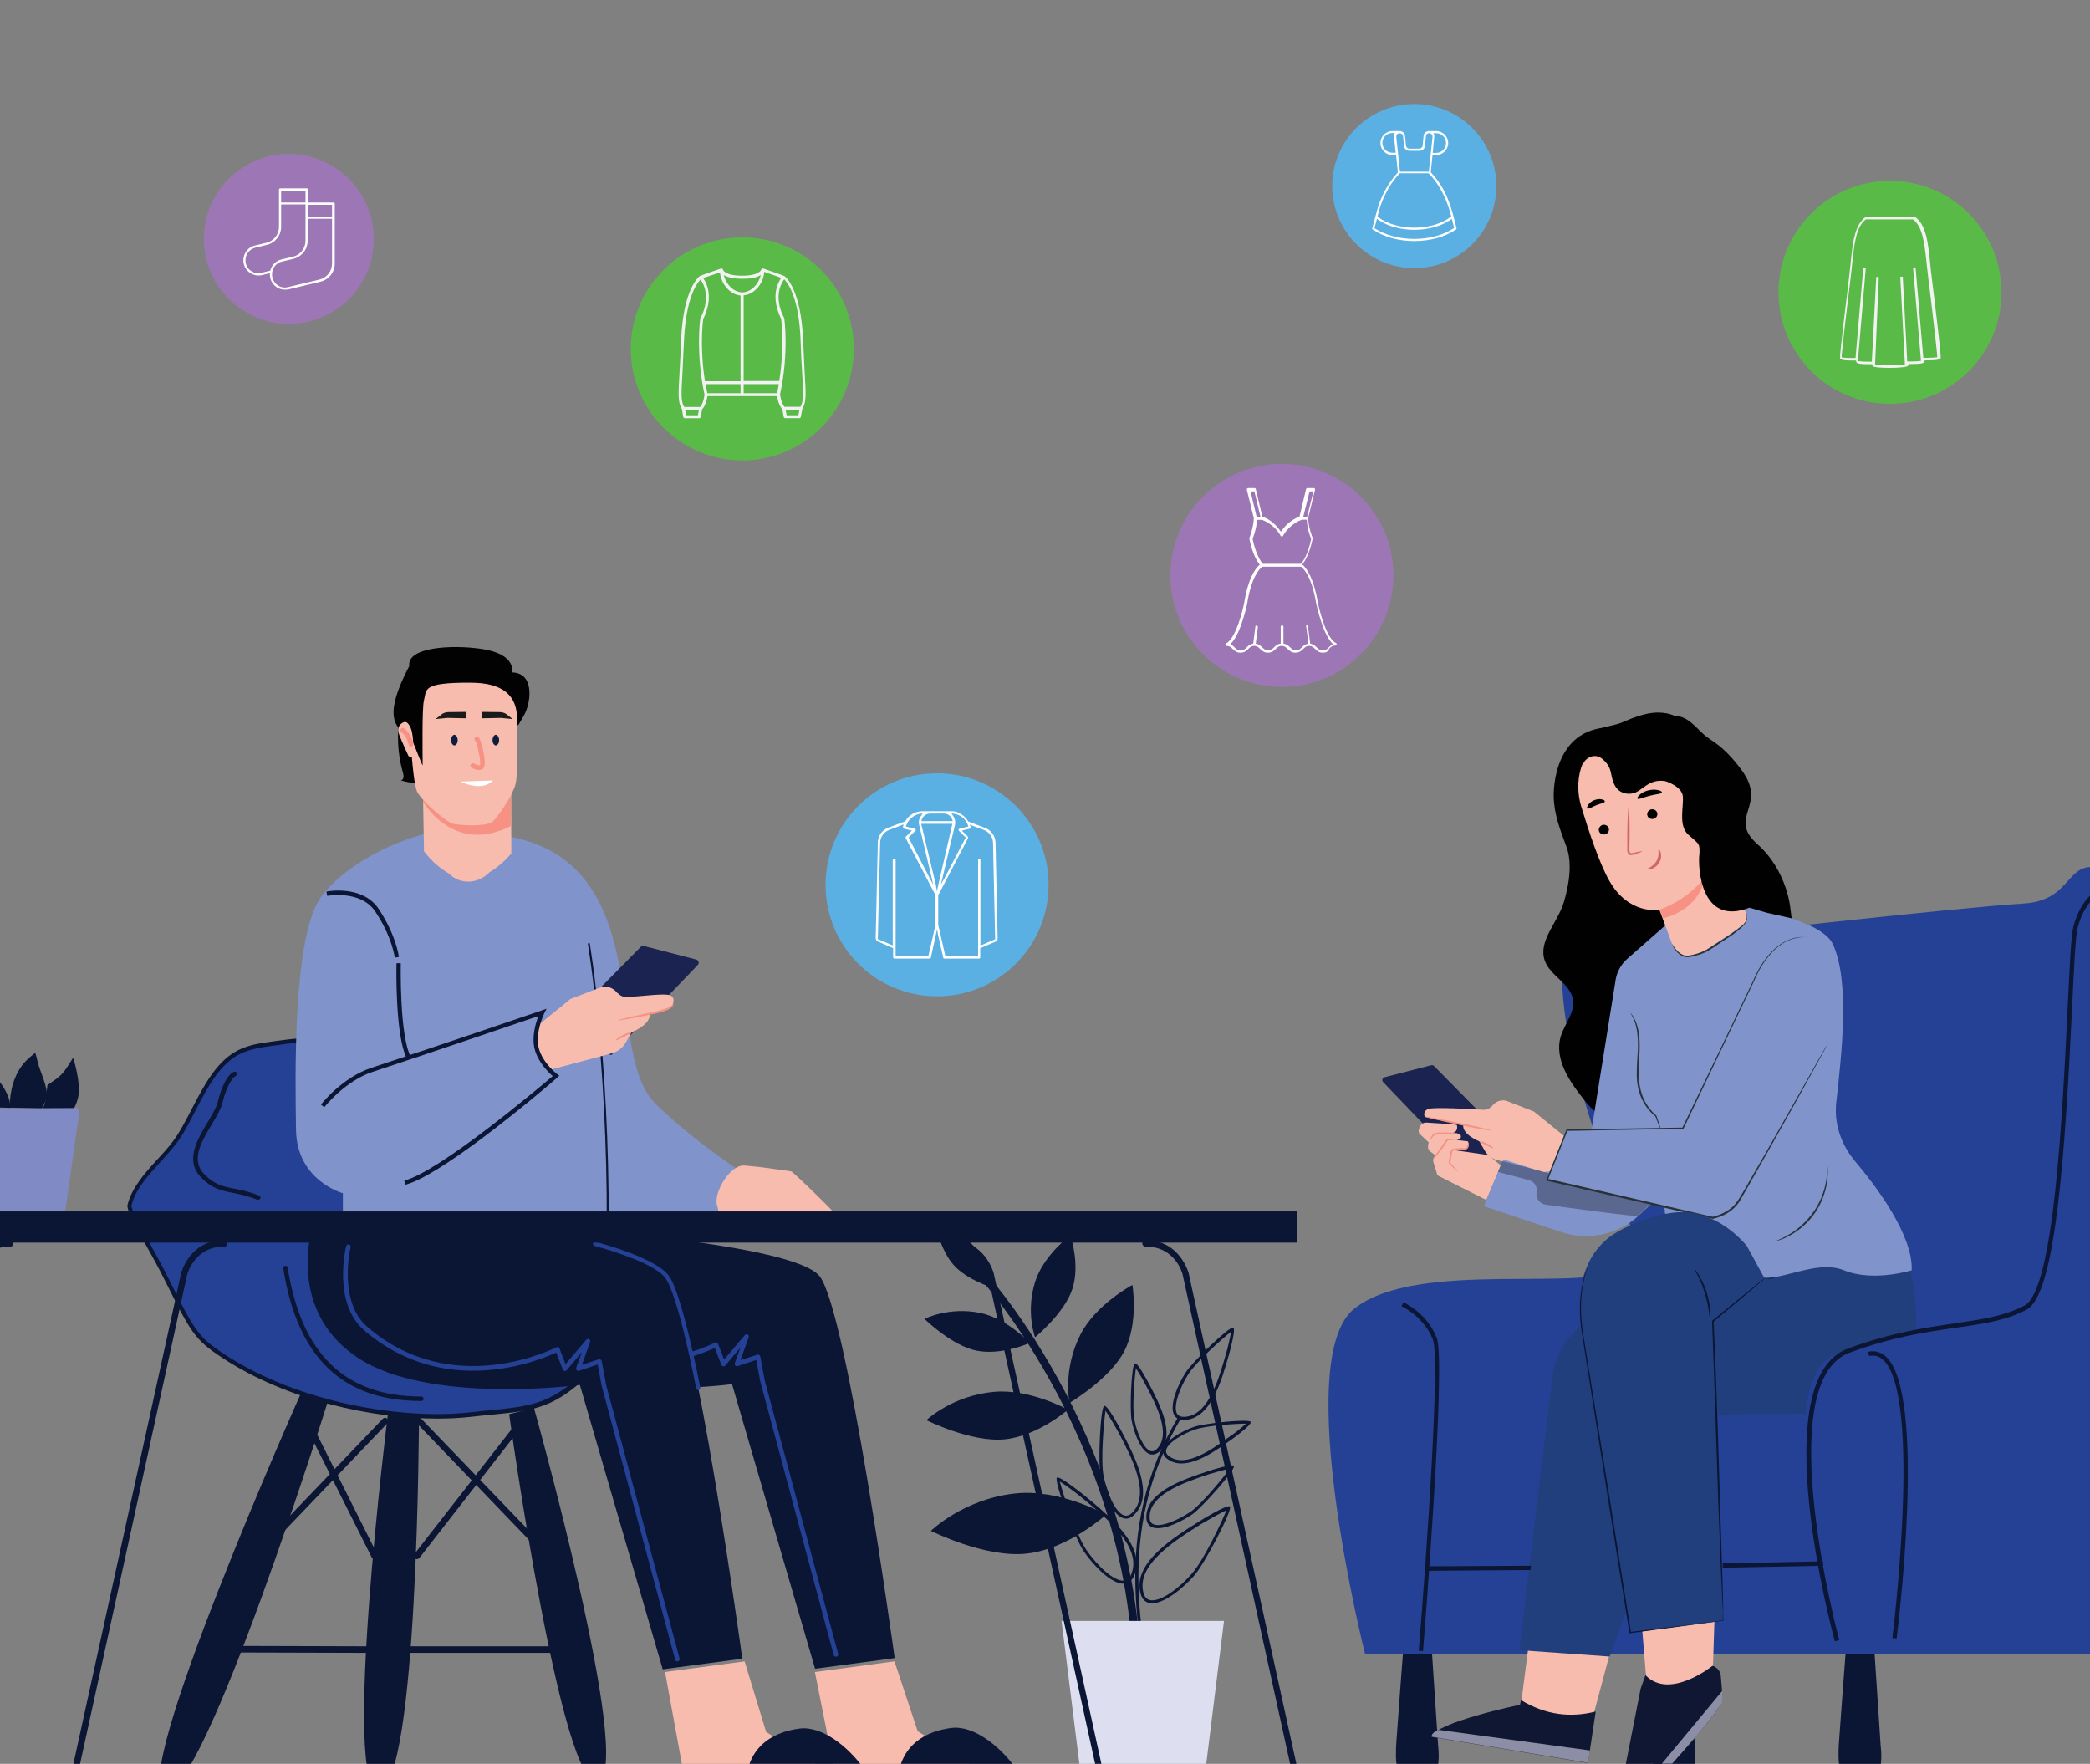
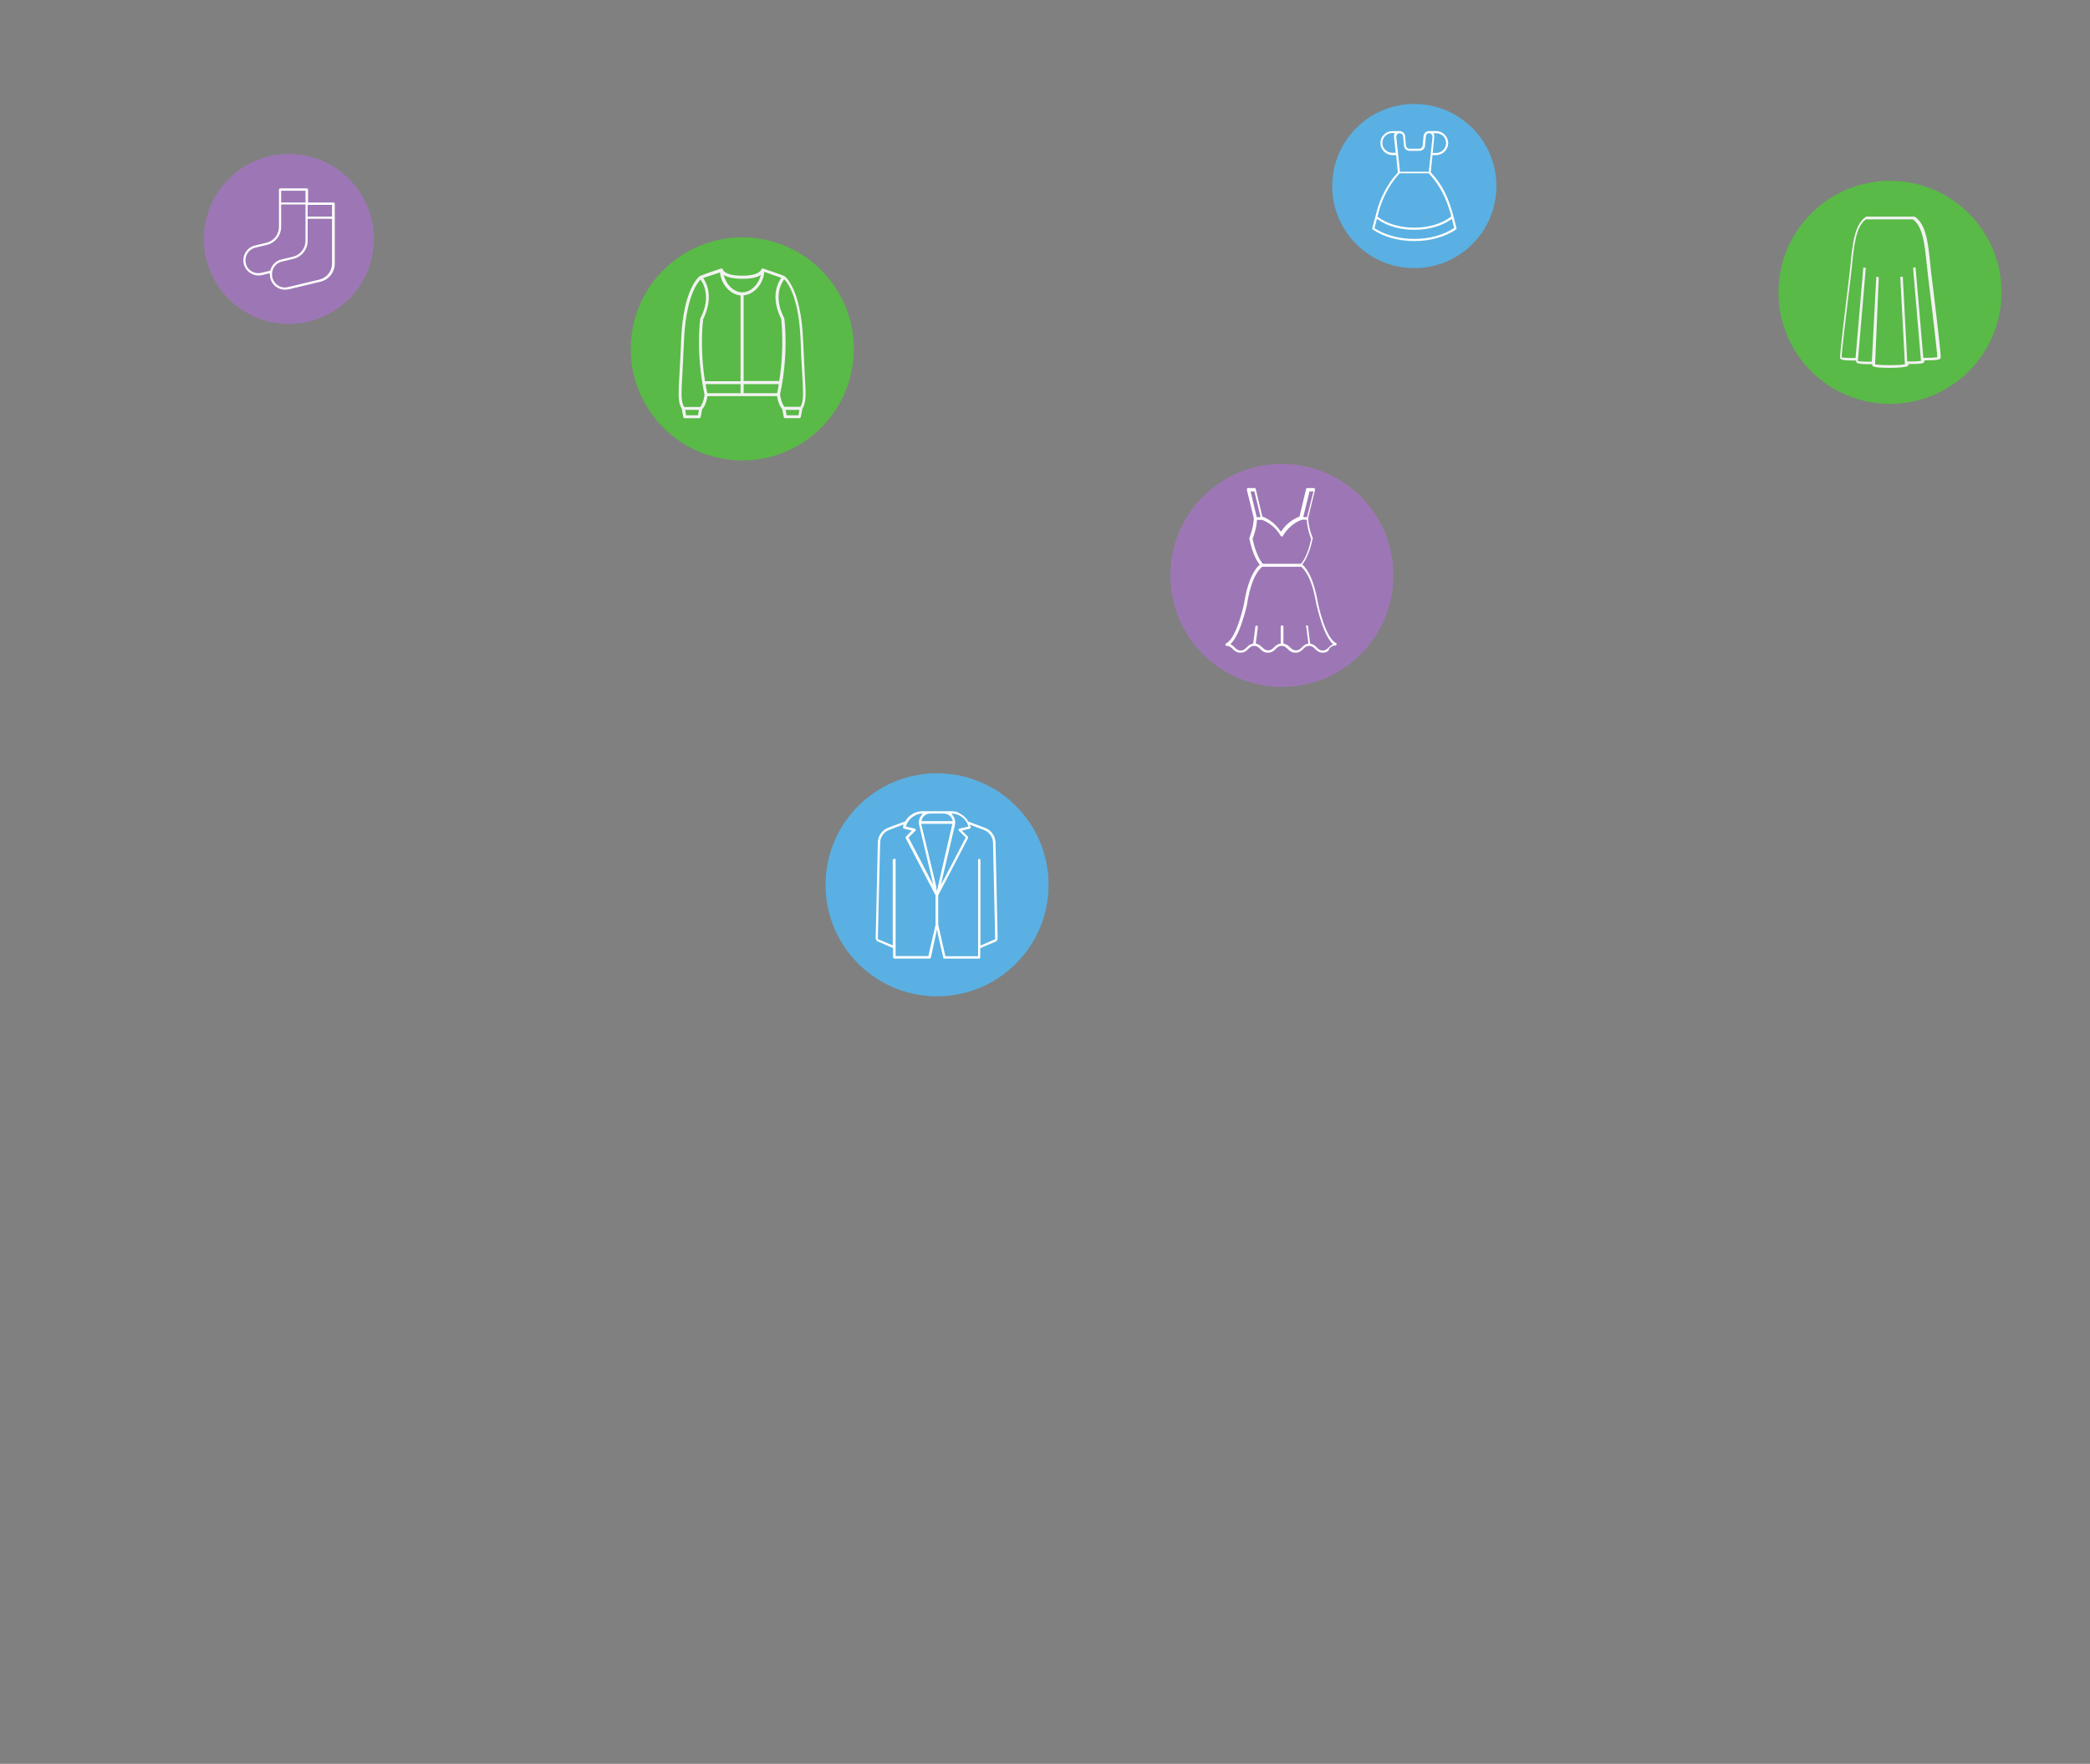
<svg xmlns="http://www.w3.org/2000/svg" xmlns:xlink="http://www.w3.org/1999/xlink" id="Layer_1" x="0px" y="0px" viewBox="0 0 1079.5 911" xml:space="preserve">
  <rect x="0" y="0" width="1079.5" height="911" fill="#808080" stroke="none" />
  <g>
    <defs>
-       <rect id="SVGID_1_" y="-997" width="1079.5" height="1920" />
-     </defs>
+       </defs>
    <clipPath id="SVGID_2_">
      <use xlink:href="#SVGID_1_" />
    </clipPath>
    <path clip-path="url(#SVGID_2_)" fill="#0B1534" d="M724.8,851.7c0,0-3,39.5-3.6,48.4c-0.5,8.8-1.1,22.6,11.8,22.6   c12.8,0.1,9.8-21,9.8-21l-3.3-49.9H724.8z" />
    <path clip-path="url(#SVGID_2_)" fill="#0B1534" d="M857.4,851.7c0,0-3,39.5-3.6,48.4c-0.5,8.8-1.1,22.6,11.8,22.6   c12.8,0.1,9.8-21,9.8-21l-3.3-49.9H857.4z" />
    <path clip-path="url(#SVGID_2_)" fill="#0B1534" d="M953.4,852c0,0-3,39.5-3.6,48.4c-0.5,8.8-1.1,22.6,11.8,22.6   c12.8,0.1,9.8-21,9.8-21l-3.3-49.9H953.4z" />
    <path clip-path="url(#SVGID_2_)" fill="#244196" d="M705.1,854.4h383c0,0,3.8-187.8,1.9-211.2c-1.9-23.5,58.2-160.5,15-185.9   c-43.2-25.3-27.2,7.5-60.1,9.4c-32.9,1.9-173.7,17.8-173.7,17.8s-37.6-27.2-58.2-2.8c-20.7,24.4,17.8,123.9,17.8,123.9   s21.6,34.7,6.6,48.8c-15,14.1-105.2-4.7-138,21.6C666.6,702.3,705.1,854.4,705.1,854.4" />
    <polygon clip-path="url(#SVGID_2_)" fill="#F8BCAE" points="795.1,806.5 784.5,889 820.6,894.8 843,811  " />
    <path clip-path="url(#SVGID_2_)" fill="#101733" d="M785.6,878.1l-0.5,2.4c0,0-43.8,9.1-45.7,16.6l80.8,13.5l4-26.6   C811.1,887.3,798.4,885.8,785.6,878.1" />
    <g opacity="0.6" clip-path="url(#SVGID_2_)">
      <g>
        <defs>
          <rect id="SVGID_3_" x="739.4" y="893.5" width="81.7" height="17" />
        </defs>
        <clipPath id="SVGID_4_">
          <use xlink:href="#SVGID_3_" />
        </clipPath>
        <path clip-path="url(#SVGID_4_)" fill="#DDDEF0" d="M820.2,910.5l1-6.4l-77.8-10.6c0,0-3.9,0.9-4,3.5L820.2,910.5z" />
      </g>
    </g>
    <polygon clip-path="url(#SVGID_2_)" fill="#F8BCAE" points="845.4,807.4 851.3,879.4 884.3,874.6 886.6,803.8  " />
    <path clip-path="url(#SVGID_2_)" fill="#101733" d="M884.5,860.4c0,0-22.2,17.9-34.6,4.8l-2.5,7l-9.7,49.3   c-0.6,3.2,1.1,6.5,4.3,7.5c2.5,0.7,5,0,6.7-1.8c9-9.6,41.8-45.2,41.1-49.7l-1-11.9C888.6,863.2,886.9,861.1,884.5,860.4" />
    <g opacity="0.6" clip-path="url(#SVGID_2_)">
      <g>
        <defs>
          <rect id="SVGID_5_" x="843.2" y="873.4" width="46.6" height="55.9" />
        </defs>
        <clipPath id="SVGID_6_">
          <use xlink:href="#SVGID_5_" />
        </clipPath>
        <path clip-path="url(#SVGID_6_)" fill="#DDDEF0" d="M843.2,929.2l46.3-55.8l0.2,2.6c0.5,2.8-0.7,4-2,5.9     c-3.7,5.6-14,18.4-38.8,45.3C847.5,928.8,845.3,929.5,843.2,929.2" />
      </g>
    </g>
    <path clip-path="url(#SVGID_2_)" fill="#213F7D" d="M986.5,655.5c0,0,17.8,63.4-30.8,74.4l-77.5,0.8l-46.8,124.9l-46.7-3.3   l17-140.3c2-17.6,15-31.9,32.2-35.7l100.4-21.9L986.5,655.5z" />
    <path clip-path="url(#SVGID_2_)" fill="#010101" d="M840.9,376.4c-35.3-6.1-38.6,25.9-38.4,35.1c0.2,9.2,3.4,17.3,6.6,25.9   c3.2,8.6,1.2,20.3-1.5,29c-3.2,10.3-13.3,19.7-9.7,29.8c2.8,7.9,13.3,11.8,14.6,20.2c1,6.6-4.3,12.3-6.3,18.7   c-3.7,12,4.8,24.1,12.7,33.8c3.3,4,7.3,8.4,12.5,8.5c7.2,0.1,11.4-7.7,14.7-14.1c9-17.7,22.3-33.2,38.6-44.6" />
    <path clip-path="url(#SVGID_2_)" fill="#1B2350" d="M761.5,571.7l-20.8-21.1c-0.4-0.4-0.9-0.5-1.5-0.4l-24.1,6.2   c-1.1,0.3-1.5,1.7-0.7,2.5l39.9,41.6c0,0,29.9-8.1,29-8.5C782.4,591.7,761.5,571.7,761.5,571.7" />
    <path clip-path="url(#SVGID_2_)" fill="#F8BCAE" d="M733,582.9l0.5-1.1c0.5-1.2,1.7-2,3.1-2c4.9,0.3,15.9,0.9,15.9,1.3   c0,0.5,1,3.3-2.5,4.2c-3.5,0.9-9.8,0.1-9.8,0.1l5.2,5.9l1.7-2.2c0.5-0.5,1.2-0.8,2-0.7l9.1,1.1c0,0,0.8,3.6-1.9,4.1   c-2.7,0.6-6.1,0.3-6.1,0.3l-1.1,6.7l9.6,7.4l-3.5,5.4l-12.8-6.5l-2-6.5c-0.2-0.7-0.2-1.6,0.2-2.3l0.7-1.5l-2.4-1.7   c-1-0.7-1.5-1.9-1.3-3.1l0.3-1.8l-4-3.7C732.8,585.5,732.5,584.2,733,582.9" />
    <polygon clip-path="url(#SVGID_2_)" fill="#F8BCAE" points="775.2,602 775.2,602 768.8,596.6 750.1,593.9 749.1,600.6 742.4,607    767.7,619.8  " />
    <path clip-path="url(#SVGID_2_)" fill="#F8BCAE" d="M766.1,573.2c1.3,0.1,2.7-0.3,3.7-1.2l1-0.9c1.7-2.2,4.4-3.2,7.1-2.6l14.4,5.6   l15.5,12.6l-7.7,19.4l-26.7-6.9c-2.9-0.7-5.3-2.6-6.7-5.2l-2.6-4.5c0,0-9.1-3.5-8.3-8.6l-19.9-4.1c0,0-1.3-2.8,1.8-4   C740.2,571.7,759.6,572.8,766.1,573.2" />
    <path clip-path="url(#SVGID_2_)" fill="#F69183" d="M770.3,583.9c-0.1,0.3-7.8-1.1-17.3-3.1c-9.5-2-17.2-3.8-17.1-4   c0.1-0.3,7.8,1.1,17.3,3.1C762.7,581.8,770.4,583.6,770.3,583.9" />
    <path clip-path="url(#SVGID_2_)" fill="#F69183" d="M771.3,593.1c-0.2,0.2-1.7-0.6-3.7-1.6c-1.9-1-3.6-1.7-3.5-2   c0.1-0.2,1.9,0.1,3.9,1.1C770.1,591.6,771.4,592.9,771.3,593.1" />
    <path clip-path="url(#SVGID_2_)" fill="#F69183" d="M753,605.3c-0.1,0.1-2-1.7-4.7-4.5l-0.1-0.1l0-0.2c0.3-1.7,0.6-3.6,1.1-5.8   c0.1-0.5,0.5-1,1-1.2c0.5-0.2,0.9-0.3,1.3-0.3c0.8-0.1,1.6-0.1,2.3-0.2c0.7,0,1.5-0.1,2.1,0c0.6,0.1,1.1-0.1,1.5-0.3   c0.7-0.6,0.7-1.6,0.7-2.2c0-0.6-0.2-0.9-0.1-0.9c0,0,0.4,0.2,0.5,0.9c0.1,0.6,0.3,1.7-0.6,2.7c-0.5,0.5-1.2,0.7-2,0.6   c-0.6-0.1-1.3,0.1-2,0.1c-0.7,0.1-1.5,0.1-2.3,0.2c-0.9,0.1-1.4,0.2-1.6,0.9c-0.4,1.9-0.8,4-1.2,5.6l-0.1-0.4   C751.5,603.1,753.1,605.2,753,605.3" />
    <path clip-path="url(#SVGID_2_)" fill="#F8BCAE" d="M738.8,582.9c1.6,2.4,11.9,2.7,12.8,2.6c1-0.2,1.8,0,2.4,0.4   c0.9,0.6,0.7,2-0.2,2.4l-9.3,3.9L738.8,582.9z" />
    <path clip-path="url(#SVGID_2_)" fill="#F69183" d="M752,588.7c0,0.1-0.5,0.1-1.4,0.1c-0.4,0-0.9,0-1.5,0.1c-0.3,0-0.6,0.1-0.9,0.1   c-0.1,0-0.3,0.1-0.4,0.1c-0.1,0-0.1,0.1-0.1,0.1c0,0,0,0.1,0-0.1l-0.1,0.2c-0.6,0.9-1.2,1.9-2,3c-2.7,3.8-5.3,6.6-5.5,6.4   c-0.2-0.2,2.1-3.2,4.7-6.9c0.7-1,1.4-2,2-2.9l-0.1,0.2c0.1-0.4,0.2-0.4,0.4-0.5c0.1-0.1,0.2-0.1,0.3-0.2c0.2-0.1,0.4-0.1,0.6-0.1   c0.4,0,0.7-0.1,1,0c0.6,0,1.1,0.1,1.6,0.1C751.5,588.5,752,588.7,752,588.7" />
    <path clip-path="url(#SVGID_2_)" fill="#F69183" d="M752.8,585.4c0,0.3-3.7,0.4-8.3,0.4c-1.2,0-2.2,0-3,0.3   c-0.8,0.3-1.4,0.9-1.8,1.5c-0.8,1.2-1.2,2.1-1.3,2c-0.1,0,0-1,0.8-2.4c0.4-0.7,1-1.5,2.1-1.9c1-0.5,2.2-0.5,3.3-0.4   C749.1,584.9,752.8,585.2,752.8,585.4" />
    <g opacity="0.3" clip-path="url(#SVGID_2_)">
      <g>
        <defs>
          <rect id="SVGID_7_" x="881.9" y="591.6" width="40.6" height="69.1" />
        </defs>
        <clipPath id="SVGID_8_">
          <use xlink:href="#SVGID_7_" />
        </clipPath>
        <path clip-path="url(#SVGID_8_)" fill="#010101" d="M881.9,628.6c3.9,0.4,9.7-1.1,12.3-4.1c2.6-2.9,5.5-6,7.2-9.5     c3.6-7.5,9.9-17.2,13.2-23.4c0.2,1.8-5.2,19.5-5.6,28c-0.3,4.7,0,9.8,2.9,13.5c2,2.6,5,4.1,7.2,6.5c4.2,4.6,4.7,12.2,1,17.3     c-1.9,2.6-5.3,4.6-8.3,3.4c-1.6-0.6-2.8-2.1-3.6-3.6c-0.8-1.6-1.2-3.3-1.8-4.9c-2.4-7-7.3-13.2-13.6-17.1     c-3.2-2-6.8-4.8-10.2-6.4" />
      </g>
    </g>
    <path clip-path="url(#SVGID_2_)" fill="#8093CA" d="M766.4,623l39.8,13.3c14.2,4.8,29.9,1.4,40.7-8.9l14.1-13.3l-41.6-11.2   l-22.3,2.5l-20.6-6.6L766.4,623z" />
    <path clip-path="url(#SVGID_2_)" fill="#8093CA" d="M958,599.6c-6.7-8-10.4-18.2-9.7-28.6c0-0.7,0.1-1.3,0.2-2   c2.6-23.7,7.2-62.3-1.9-81.5c-6-12.6-43.3-18.5-43.3-18.5l-43.1,8.9l-19.8,17.4c-3.1,2.8-5.2,6.5-5.9,10.7l-18.1,112.9l36.7-2.6   l2.8-32.8l4.1,43.3c0,0,34.8,27.1,46.1,32.1c11.3,5,31-9,46.3-2.8c15.2,6.2,35,0,35,0C988.2,638,968.8,612.3,958,599.6" />
    <path clip-path="url(#SVGID_2_)" fill="#8093CA" d="M924.7,482.2l-55.4,100.5l-59.9,1l-10.2,25.6l77.4,17.8   c8.9,1.5,15.6,0.4,21.3-6.6l50.9-95C948.8,525.5,952.9,483.3,924.7,482.2" />
    <g opacity="0.3" clip-path="url(#SVGID_2_)">
      <g>
        <defs>
          <rect id="SVGID_9_" x="773.7" y="599.9" width="78.9" height="28.2" />
        </defs>
        <clipPath id="SVGID_10_">
          <use xlink:href="#SVGID_9_" />
        </clipPath>
        <path clip-path="url(#SVGID_10_)" fill="#010101" d="M773.7,605.3c0,0,9.8,2.6,16,4.2c2.8,0.7,4.5,3.5,4,6.3     c-0.6,3.1,1.6,6,4.7,6.4c13.6,1.9,47.1,6.4,47.7,5.8c0.8-0.7,6.5-6.6,6.5-6.6l-53.4-12.3l0.9-3.1l-24.1-6.3L773.7,605.3z" />
      </g>
    </g>
    <path clip-path="url(#SVGID_2_)" fill="#273238" d="M857.6,582.8c-0.1,0-0.3-0.5-0.8-1.6c-0.5-1.2-1.1-2.7-1.8-4.6l0.1,0.1   c-2.2-1.8-4.9-4.6-6.8-8.5c-2-3.9-3-8.9-2.9-14c0-4.4,0.4-8.6,0.6-12.4c0.1-3.8-0.1-7.2-0.6-10c-1-5.6-3.4-8.5-3.2-8.6   c0,0,0.2,0.1,0.4,0.5c0.3,0.3,0.6,0.9,1.1,1.5c0.8,1.4,1.8,3.6,2.4,6.4c0.6,2.8,0.9,6.3,0.8,10.1c-0.1,3.8-0.5,8-0.5,12.4   c0,5.1,0.9,9.9,2.7,13.7c1.8,3.8,4.3,6.6,6.4,8.4l0.1,0.1l0,0.1c0.6,1.9,1.2,3.4,1.6,4.7C857.5,582.2,857.7,582.8,857.6,582.8" />
    <path clip-path="url(#SVGID_2_)" fill="#273238" d="M943.7,601.3c0.1,0,0.2,0.7,0.3,2c0.1,1.3,0.1,3.2-0.1,5.5   c-0.4,4.6-2.1,11-6,17c-3.9,6-9.2,10-13.2,12.2c-2,1.1-3.8,1.9-5,2.3c-1.2,0.4-1.9,0.6-1.9,0.5c-0.1-0.2,2.7-1,6.6-3.4   c3.9-2.3,8.9-6.4,12.8-12.2s5.6-12,6.2-16.5C943.8,604.2,943.5,601.3,943.7,601.3" />
    <path clip-path="url(#SVGID_2_)" fill="#273238" d="M932.8,483.9c0,0-0.2,0-0.6,0.1c-0.5,0-1.1,0-1.9,0.1c-1.6,0.1-4.1,0.6-7,1.8   c-5.8,2.6-12.7,9.7-17.2,20.6l0,0l0,0c-9.1,19-21.7,45.4-36.5,76.3l-0.1,0.2l-0.3,0c-18.4,0.3-38.6,0.7-59.9,1.1l0.4-0.3   c-2.5,6.2-5.1,12.8-7.8,19.5c-0.8,2-1.6,4.1-2.4,6.1l-0.3-0.6c31,7.1,60.1,13.8,85.5,19.7l-0.2,0c3.8-0.9,7.5-2.6,10.3-5.1   c1.4-1.3,2.5-2.8,3.5-4.4c1-1.6,1.9-3.2,2.9-4.8c3.7-6.4,7.2-12.5,10.5-18.2c6.5-11.5,12.2-21.5,16.9-29.8   c4.7-8.3,8.4-14.8,10.9-19.3c1.3-2.2,2.2-3.9,2.9-5.1c0.3-0.5,0.6-1,0.8-1.3c0.2-0.3,0.3-0.4,0.3-0.4c0,0-0.1,0.2-0.2,0.5   c-0.2,0.3-0.4,0.8-0.7,1.3c-0.7,1.2-1.6,2.9-2.8,5.1c-2.5,4.5-6.1,11.1-10.7,19.4c-4.7,8.3-10.3,18.4-16.8,29.9   c-3.3,5.7-6.7,11.9-10.4,18.3c-0.9,1.6-1.9,3.2-2.8,4.9c-0.9,1.6-2.1,3.3-3.6,4.6c-2.9,2.7-6.7,4.5-10.7,5.4l-0.1,0l-0.1,0   c-25.3-5.8-54.5-12.5-85.5-19.6l-0.5-0.1l0.2-0.5c0.8-2,1.6-4,2.4-6.1c2.7-6.7,5.3-13.3,7.8-19.5l0.1-0.3l0.3,0   c21.2-0.4,41.5-0.7,59.9-1l-0.4,0.2c14.9-30.9,27.6-57.2,36.7-76.2l0,0c4.6-11,11.6-18.1,17.6-20.7c3-1.3,5.4-1.7,7.1-1.7   c0.8,0,1.4,0,1.9,0C932.6,483.8,932.8,483.9,932.8,483.9" />
    <path clip-path="url(#SVGID_2_)" fill="#213F7D" d="M902.3,643.6c-8.7-10.4-21.7-18.2-35.3-17.5c-10.1,0.5-23.1,5.3-31.5,10.1   c-23.8,13.5-19.4,44.2-19.4,44.2l25.9,162.8L890,837l-5.2-156.4l26.6-20.3L902.3,643.6z" />
    <path clip-path="url(#SVGID_2_)" fill="#0B1534" d="M912.1,659.9c0,0-0.1,0.2-0.5,0.4c-0.4,0.3-0.8,0.7-1.4,1.2   c-1.3,1.1-3.1,2.6-5.4,4.6c-4.8,4-11.5,9.7-19.8,16.6l0.1-0.3c0.7,15.5,1.5,35.5,2.2,57.2c0.8,25.5,1.5,48.7,2,65.5   c0.3,8.3,0.5,15.1,0.6,19.8c0.1,2.3,0.1,4.1,0.1,5.4c0,0.6,0,1,0,1.4c0,0.3,0,0.5,0,0.5c0,0,0-0.2-0.1-0.5c0-0.4-0.1-0.8-0.1-1.4   c-0.1-1.3-0.2-3.1-0.3-5.4c-0.2-4.8-0.5-11.5-0.9-19.8c-0.7-16.8-1.5-39.9-2.3-65.5c-0.7-21.7-1.4-41.7-2-57.2l0-0.2l0.1-0.1   c8.4-6.8,15.2-12.4,20-16.3c2.3-1.9,4.2-3.4,5.5-4.4c0.6-0.5,1.1-0.8,1.5-1.1C911.9,660,912,659.9,912.1,659.9" />
    <path clip-path="url(#SVGID_2_)" fill="#0B1534" d="M890,829.5c0,0,0,0.2,0,0.5c0,0.4,0,0.8,0,1.4c0,1.3,0,3.2,0.1,5.6l0,0.1   l-0.1,0c-9.1,1.2-26,3.5-47.9,6.4l-0.4,0.1l-0.1-0.4c-3.1-19.2-6.8-42.2-10.7-66.9c-5.3-33.7-10.1-64.2-13.6-86.3   c-2-11.1-1.3-20.3,0-26.4c0.6-3.1,1.3-5.4,2-6.9c0.6-1.5,1.1-2.2,1.1-2.2c0,0-0.1,0.2-0.3,0.6c-0.2,0.4-0.4,1-0.7,1.7   c-0.6,1.5-1.2,3.9-1.8,6.9c-1.1,6.1-1.7,15.3,0.3,26.3c3.6,22.1,8.5,52.6,13.9,86.3c3.9,24.7,7.5,47.7,10.6,66.9l-0.4-0.3   c21.9-2.7,38.8-4.8,47.9-6l-0.1,0.2c0-2.4,0.1-4.3,0.1-5.6c0-0.6,0-1.1,0-1.4C889.9,829.6,889.9,829.5,890,829.5" />
    <path clip-path="url(#SVGID_2_)" fill="#0B1534" d="M875.3,655.6c0.1-0.1,1.1,1.1,2.3,3.2c1.3,2.1,2.8,5.2,3.9,8.7   c1.1,3.6,1.7,6.9,1.8,9.4c0.2,2.4,0,4-0.1,4c-0.3,0-0.4-6-2.7-13.1C878.5,660.8,875.1,655.8,875.3,655.6" />
    <path clip-path="url(#SVGID_2_)" fill="#F8BCAE" d="M900.4,477.9c3.6-3.6,1.5-5.7,0.1-9.3l-25.7-76.8c-11.2-25.2-44-10.2-44-10.2   c-15.5,5.7-17.7,23.1-14.1,34.9c4,13.2,9.3,29.1,14.4,38.2c10.2,18.2,26,15.2,26,15.2l6.5,17.5c2.3,6.2,9.8,8.6,15.3,4.9   L900.4,477.9z" />
    <path clip-path="url(#SVGID_2_)" fill="#010101" d="M825.9,429.3c0.4,1.3,1.9,2,3.3,1.6c1.4-0.4,2.2-1.9,1.7-3.2   c-0.4-1.3-1.9-2-3.3-1.6C826.3,426.6,825.5,428,825.9,429.3" />
    <path clip-path="url(#SVGID_2_)" fill="#010101" d="M850.9,421.3c0.4,1.3,1.9,2,3.3,1.6c1.4-0.4,2.2-1.9,1.7-3.2   c-0.4-1.3-1.9-2-3.3-1.6C851.2,418.6,850.5,420,850.9,421.3" />
    <path clip-path="url(#SVGID_2_)" fill="#D16865" d="M848.2,439.7c0-0.2-1.8,0.2-4.6,0.8c-0.7,0.2-1.4,0.3-1.7-0.1   c-0.3-0.4-0.3-1.3-0.3-2.2c0-1.9,0.1-3.9,0.1-5.9c0.1-8.4-0.2-15.2-0.5-15.2c-0.3,0-0.7,6.8-0.7,15.3c0,2.1,0,4,0,5.9   c0,0.9-0.1,1.9,0.6,2.8c0.4,0.4,1,0.6,1.5,0.6c0.5,0,0.9-0.2,1.2-0.3C846.5,440.5,848.2,439.9,848.2,439.7" />
    <path clip-path="url(#SVGID_2_)" fill="#F69183" d="M857.2,469.8c0,0,13.3-4,23.3-16.5c0,0-1.4,15.6-21.4,21L857.2,469.8z" />
    <path clip-path="url(#SVGID_2_)" fill="#D16865" d="M856.7,438.7c-0.4,0.1,0.6,3-1.1,6c-1.7,3-4.9,3.8-4.8,4.2   c0,0.2,0.9,0.3,2.2-0.1c1.3-0.4,3-1.5,4.1-3.4c1-1.8,1.1-3.7,0.7-5C857.5,439.2,856.9,438.6,856.7,438.7" />
-     <path clip-path="url(#SVGID_2_)" fill="#010101" d="M845.8,412.5c0.5,0.6,3.1-0.7,6.3-1.5c3.3-0.9,6.1-0.9,6.3-1.7   c0.1-0.4-0.6-0.9-1.9-1.2c-1.3-0.3-3.1-0.4-5.1,0.1c-2,0.5-3.6,1.4-4.5,2.3C845.9,411.4,845.5,412.2,845.8,412.5" />
+     <path clip-path="url(#SVGID_2_)" fill="#010101" d="M845.8,412.5c3.3-0.9,6.1-0.9,6.3-1.7   c0.1-0.4-0.6-0.9-1.9-1.2c-1.3-0.3-3.1-0.4-5.1,0.1c-2,0.5-3.6,1.4-4.5,2.3C845.9,411.4,845.5,412.2,845.8,412.5" />
    <path clip-path="url(#SVGID_2_)" fill="#010101" d="M820,417.6c0.7,0.4,2.3-0.9,4.5-1.7c2.2-0.9,4.2-1.1,4.4-1.9   c0.1-0.4-0.4-0.9-1.5-1.1c-1-0.3-2.5-0.2-4,0.4c-1.5,0.6-2.6,1.6-3.2,2.6C819.7,416.6,819.6,417.4,820,417.6" />
    <path clip-path="url(#SVGID_2_)" fill="#010101" d="M912.8,471.5l12.6,2.8c0,0-0.6-4.5-0.6-4.5c0,0-1.3-19.7-17.1-33.8   c-15.8-14.1,5.6-19.6-8.1-38.2c-4.5-6.1-9.6-11.7-16.1-15.8c-1.1-0.7-2.2-1.6-3.2-2.4c-2.7-2.4-5-5.1-7.9-7.2   c-2.2-1.6-4.8-2.7-7.5-2.7c-1.6-0.7-3.3-1.2-5-1.4c-7.7-1.2-15.3,1.9-22.5,5c-6.9,2.9-25.6,2.2-19.7,21.3c0,0,0,0,0,0   c1.2-3.2,6-5.8,9.8-2.7c2.6,2.2,3.9,4.1,4.6,7.4c0.8,4.4,2.1,9.4,7.5,10.5c1.3,0.3,2.7,0.2,4-0.1c4.5-1,8.1-7.8,16.7-6.2   c0,0,8.4,2.6,8.9,7.8c0.5,5.3-2.4,15,2.7,19.7c5.1,4.6,6,4.5,5.9,8.5c0,0.9,0,1.6-0.1,2c-0.7,6.4,0.6,37.2,25.9,27.3L912.8,471.5" />
    <path clip-path="url(#SVGID_2_)" fill="#273238" d="M901.9,471.5c0,0,0.1,0.2,0.2,0.5c0.1,0.3,0.3,0.8,0.3,1.5   c0.1,0.7,0,1.5-0.4,2.4c-0.4,0.9-1.1,1.8-1.9,2.6c-1.7,1.6-3.9,3.4-6.4,5.1c-2.6,1.7-5.4,3.5-8.3,5.5c-1.5,0.9-2.9,2-4.5,2.7   c-1.5,0.7-3.1,1.3-4.6,1.7c-1.5,0.4-2.9,0.7-4.3,0.9c-1.5,0.1-2.8-0.4-3.8-1c-2-1.3-3.2-2.9-3.8-4.1c-0.6-1.2-0.7-1.9-0.7-1.9   c0.1,0,0.3,0.7,1,1.7c0.7,1,1.9,2.6,3.8,3.7c1,0.6,2.2,1,3.4,0.8c1.3-0.2,2.7-0.5,4.2-0.9c1.4-0.4,2.9-1,4.4-1.7   c1.5-0.7,2.8-1.7,4.4-2.7c3-1.9,5.8-3.7,8.4-5.4c2.5-1.7,4.7-3.4,6.5-4.9c1.8-1.4,2.5-3.2,2.4-4.5   C902.1,472.2,901.8,471.5,901.9,471.5" />
    <polyline clip-path="url(#SVGID_2_)" fill="#0B1534" points="790.5,810.9 737.1,811.3 737,809 790.8,808.7  " />
    <polyline clip-path="url(#SVGID_2_)" fill="#0B1534" points="889.8,807.5 941.6,806.4 941.6,808.7 889.8,809.7  " />
    <path clip-path="url(#SVGID_2_)" fill="#0B1534" d="M735,852.8l-2.2-0.2c4.2-51.4,11.1-151,7.3-160.7c-4.6-11.9-16-17.2-16.2-17.2   l0.9-2.1c0.5,0.2,12.4,5.7,17.3,18.5C747,703.7,735.5,846.7,735,852.8" />
    <path clip-path="url(#SVGID_2_)" fill="#0B1534" d="M586.8,893.9c-0.1,0-0.2,0-0.3,0c-1.1-0.1-1.9-1-1.9-2.1   c9.8-131.7-75.8-228.5-76.6-229.4c-0.7-0.8-0.7-2.1,0.2-2.8c0.8-0.7,2.1-0.7,2.8,0.1c0.9,1,87.5,99,77.7,232.4   C588.6,893,587.8,893.8,586.8,893.9" />
    <path clip-path="url(#SVGID_2_)" fill="#0B1534" d="M571.3,782.3c0,0-24.1-13.6-47.3-10.9c-26.6,3-43.2,19.3-43.2,19.3   s28.3,14.2,49.7,11.7C551.9,800,571.3,782.3,571.3,782.3" />
    <path clip-path="url(#SVGID_2_)" fill="#0B1534" d="M551.6,728.1c0,0-19.7-11-38.4-9.2c-21.5,2-34.7,14.6-34.7,14.6   s23.1,11.6,40.4,9.9C536.1,741.7,551.6,728.1,551.6,728.1" />
    <path clip-path="url(#SVGID_2_)" fill="#0B1534" d="M584.9,663.7c0,0-18.9,9.9-26.9,25.7c-9.2,18.1-5.6,35.2-5.6,35.2   s21-12.4,28.4-26.9C588.2,683.1,584.9,663.7,584.9,663.7" />
    <path clip-path="url(#SVGID_2_)" fill="#0B1534" d="M531.9,693.6c0,0-11.7-12.6-25.7-15.5c-16.1-3.3-28.7,3.1-28.7,3.1   s14,13.8,26.9,16.4C517.4,700.2,531.9,693.6,531.9,693.6" />
    <path clip-path="url(#SVGID_2_)" fill="#0B1534" d="M552.9,638c0,0-13.8,10.2-18.2,23.9c-5,15.6-0.1,28.8-0.1,28.8   s15.2-12.4,19.3-25C558,653.1,552.9,638,552.9,638" />
    <path clip-path="url(#SVGID_2_)" fill="#0B1534" d="M512.6,665c0,0-1.6-12.6-9.4-21.1c-8.9-9.8-20.3-12.6-20.3-12.6   s2.6,14.3,9.8,22.2C499.9,661.4,512.6,665,512.6,665" />
    <path clip-path="url(#SVGID_2_)" fill="#0B1534" d="M610.1,732.4c-34.9,58.4-20.8,117.1-9.3,164.7l-1.5,0.4   c-11.6-47.9-25.8-106.8,9.3-165.7L610.1,732.4z" />
    <path clip-path="url(#SVGID_2_)" fill="#0B1534" d="M580.8,784.3c-0.2,0-0.4-0.1-0.7-0.2c-5.8-1.8-10.2-13.9-11.7-21.6   c-1.3-6.5-0.1-35.9,2-36.4c1.7-0.4,8,11.5,8.7,12.8c6.9,13.1,17.4,33,6.8,43.4C584.3,783.9,582.6,784.6,580.8,784.3 M571,728.6   c-0.8,5.4-2.6,25.6-1,33.7c1.7,8.8,6.1,18.9,10.6,20.4c1.4,0.4,2.8,0,4.2-1.4c9.7-9.6-0.4-28.8-7.1-41.5   C576.9,738.3,572.8,731.2,571,728.6" />
    <path clip-path="url(#SVGID_2_)" fill="#0B1534" d="M596.5,789.2c-0.6-0.1-1.2-0.3-1.7-0.5c-1.2-0.6-2.6-1.9-2.7-4.8   c-0.3-13.3,18.8-19.7,31.5-23.9c3-1,12.9-4.1,13.7-2.8c1.1,1.7-16.3,21.3-21.4,24.9C610.8,785.6,601.9,790.1,596.5,789.2    M624.2,761.5c-12.2,4.1-30.7,10.2-30.4,22.3c0,1.7,0.6,2.8,1.8,3.4c3.6,1.9,12.8-1.9,19.5-6.5c5.9-4.1,17.1-18,20.2-22.2   C632.3,759.1,625.5,761.1,624.2,761.5" />
    <path clip-path="url(#SVGID_2_)" fill="#0B1534" d="M578.9,817.8c-6.5-1.1-14.9-10.3-19.3-16.8c-4.6-6.9-15.4-36.5-13.7-37.8   c1.5-1.1,14.2,9.2,14.3,9.3c12.7,10.4,31.9,26.1,25.7,41.1c-1.1,2.6-2.8,4-5,4.2C580.2,818,579.6,818,578.9,817.8 M547.4,765.2   c1.4,5.5,8.3,27.2,13.5,35c5.6,8.3,14.4,16.7,19.7,16.2c1.7-0.2,2.9-1.2,3.7-3.3c5.8-14-12.9-29.2-25.2-39.3   C557.8,772.6,550.4,767,547.4,765.2" />
    <path clip-path="url(#SVGID_2_)" fill="#0B1534" d="M593.9,828c-0.1,0-0.2,0-0.4-0.1c-2.2-0.5-3.7-2.2-4.4-4.9   c-4.2-15.7,16.9-28.8,30.8-37.5c0.1-0.1,14-8.7,15.4-7.4c1.5,1.5-13,29.5-18.5,35.7C611.1,820.3,600.5,829.1,593.9,828 M633.5,780   c-3.1,1.4-11.2,6-12.8,7c-13.5,8.4-34,21.1-30.1,35.7c0.6,2.1,1.6,3.3,3.3,3.7c0.1,0,0.2,0,0.3,0.1c5.3,0.9,14.9-6.2,21.3-13.6   C621.8,805.9,631.4,785.3,633.5,780" />
    <path clip-path="url(#SVGID_2_)" fill="#0B1534" d="M594.5,751.2c-0.2,0-0.4-0.1-0.5-0.1c-4.8-1.5-8.3-11.2-9.5-17.5   c-1.1-5.5-0.1-29,1.7-29.4c1.5-0.4,5.8,7.9,7.2,10.4c5.6,10.6,14,26.6,5.5,35.1C597.1,751.2,595.6,751.4,594.5,751.2 M586.7,706.7   c-0.7,4.8-2,20.2-0.8,26.6c1.4,7.1,5,15.2,8.4,16.2c1.1,0.3,2.1,0,3.2-1.1c7.7-7.6-0.4-23-5.8-33.2   C591.3,714.3,588.3,709,586.7,706.7" />
    <path clip-path="url(#SVGID_2_)" fill="#0B1534" d="M608,755.7c-1.8-0.3-3.5-1-5.1-2.2c-2.1-1.6-2.3-3.3-2.2-4.5   c0.8-4.9,9.9-9.9,15.9-12c5.2-1.9,28.7-4.3,29.4-2.6c0.5,1.3-6.3,6.5-9.2,8.6C628.7,748.8,617.2,757.2,608,755.7 M643.6,735.3   c-4.8,0-20.3,0.9-26.5,3.1c-6.9,2.4-14.3,7.1-14.8,10.7c-0.2,1.1,0.3,2.1,1.5,3c8.7,6.5,22.7-3.8,32-10.6   C636.9,740.9,641.6,737.2,643.6,735.3" />
    <path clip-path="url(#SVGID_2_)" fill="#0B1534" d="M610.1,733.3c-2-0.3-3-1.4-3.6-2.4c-2.8-5,2-15.9,5.9-22   c3.4-5.4,22.8-24.2,24.6-23.2c1.4,0.8-1.7,12-2.3,14.2c-3.8,13.3-9.4,33.3-23.2,33.5C611.1,733.4,610.6,733.3,610.1,733.3    M635.9,687.8c-4.2,3.2-18,15.5-22.1,21.9c-4.5,7.1-7.9,16.7-5.9,20.4c0.7,1.2,1.9,1.7,3.6,1.7c12.6-0.2,18-19.6,21.7-32.4   C633.7,698,635.4,690.8,635.9,687.8" />
    <polygon clip-path="url(#SVGID_2_)" fill="#DDDEF0" points="559.1,923.8 621.4,924.2 632.2,837.2 548.3,837.2  " />
    <path clip-path="url(#SVGID_2_)" fill="#244196" d="M938.1,786.9c0,0-19.2-79.1,12.2-88.2c31.4-9.1,88.5-19.8,92.2-21.6   c3.7-1.8,8.5-6.7,9.8-10.2c1.4-3.5,10,84.3,10,84.3L938.1,786.9z" />
    <path clip-path="url(#SVGID_2_)" fill="#0B1534" d="M947.7,847.7c-1.5-5.5-36.2-135,6.6-151.1c22-8.2,39.7-10.8,55.3-13.1   c13.8-2,25.7-3.7,36.1-9.2c15.2-8,19.6-98.8,22.2-153c1.1-22.1,1.8-38.1,3-42.6c4.1-16.3,14.7-20.6,15.2-20.7l0.8,2.1   c-0.1,0-10.1,4.1-13.8,19.2c-1.1,4.3-1.9,21-2.9,42.2c-3.6,74-8.4,147-23.4,154.9c-10.7,5.7-22.8,7.4-36.8,9.4   c-15.5,2.2-33,4.8-54.8,12.9c-40.9,15.3-5.6,147-5.2,148.4L947.7,847.7z" />
    <path clip-path="url(#SVGID_2_)" fill="#0B1534" d="M979.6,846.3l-2.2-0.3c0.2-1.2,15.6-125.1-4.8-143.7c-2.1-1.9-4.4-2.5-7.2-1.9   l-0.5-2.2c3.5-0.8,6.5,0.1,9.2,2.5C995.3,720,980.3,841.1,979.6,846.3" />
    <path clip-path="url(#SVGID_2_)" fill="#0B1534" d="M85.4,925.1c19.9,3.5,84.3-202.4,84.3-202.4l-14.2-3.2   C155.4,719.5,65.5,921.6,85.4,925.1" />
    <path clip-path="url(#SVGID_2_)" fill="#0B1534" d="M195.9,924.1c20.1-2.5,20.5-193,20.5-193l-16-1.2   C200.4,729.9,175.9,926.6,195.9,924.1" />
    <path clip-path="url(#SVGID_2_)" fill="#0B1534" d="M309,919.9c18.7-7.8-33.2-192.7-33.2-192.7l-12.8,3.2   C262.9,730.4,290.4,927.6,309,919.9" />
    <path clip-path="url(#SVGID_2_)" fill="#0B1534" d="M193.5,805.3c-0.6,0-1.2-0.3-1.5-0.9l-35-69.7c-0.4-0.8-0.1-1.8,0.7-2.2   c0.8-0.4,1.8-0.1,2.2,0.7l35,69.7c0.4,0.8,0.1,1.8-0.7,2.2C194.1,805.2,193.8,805.3,193.5,805.3" />
    <path clip-path="url(#SVGID_2_)" fill="#0B1534" d="M131.6,805.9c-0.4,0-0.8-0.2-1.1-0.5c-0.7-0.6-0.7-1.7-0.1-2.3l67.3-70.3   c0.6-0.7,1.7-0.7,2.3,0c0.7,0.6,0.7,1.7,0.1,2.3l-67.3,70.3C132.5,805.7,132,805.9,131.6,805.9" />
    <path clip-path="url(#SVGID_2_)" fill="#0B1534" d="M284.1,805.9c-0.4,0-0.9-0.2-1.2-0.5L215.2,735c-0.6-0.7-0.6-1.7,0-2.3   c0.7-0.6,1.7-0.6,2.3,0l67.7,70.3c0.6,0.7,0.6,1.7,0,2.3C284.9,805.7,284.5,805.9,284.1,805.9" />
    <path clip-path="url(#SVGID_2_)" fill="#0B1534" d="M215.3,805.3c-0.4,0-0.7-0.1-1-0.3c-0.7-0.6-0.9-1.6-0.3-2.3l54.2-69.6   c0.6-0.7,1.6-0.8,2.3-0.3c0.7,0.6,0.9,1.6,0.3,2.3l-54.2,69.6C216.3,805,215.8,805.3,215.3,805.3" />
    <path clip-path="url(#SVGID_2_)" fill="#0B1534" d="M295,853.7h-83c-0.9,0-1.7-0.7-1.7-1.7s0.7-1.7,1.7-1.7h83   c0.9,0,1.7,0.7,1.7,1.7S295.9,853.7,295,853.7" />
-     <path clip-path="url(#SVGID_2_)" fill="#0B1534" d="M189.1,853.7L189.1,853.7l-69.7-0.2c-0.9,0-1.7-0.7-1.6-1.7   c0-0.9,0.7-1.7,1.7-1.7h0l69.7,0.2c0.9,0,1.7,0.7,1.6,1.7C190.7,853,190,853.7,189.1,853.7" />
    <path clip-path="url(#SVGID_2_)" fill="#244196" d="M198.4,545.1c-9.6-4.8-20.9-4.7-31.4-6.9c-7.8-1.6-15.6-0.7-23.2,0.4   c-6.8,1-13,1.5-19.3,4.3c-17.3,7.7-23.8,33.2-34.4,47.3c-7.5,10-20,19.6-23.2,32.2c-0.8,3.2,10.7,21.5,19.3,38.7   c13.5,27,15.2,30.2,28.8,39.1c41.7,27.5,96.7,33.9,127.6,30.5c30.3-3.4,40.5-1.4,63.2-24.1c15.3-15.3,9.3-35.6,12-55   c1.1-7.9,2.3-15.8,3.4-23.6c1.2-8.3,4.8-19.3-2.1-26.2c-1.4-1.4-5.8-3.8-7.7-3.9c-12.2-0.1-24.4,0-36.5,0c-4.5,0-8,0.5-12.5-0.4   L198.4,545.1z" />
    <path clip-path="url(#SVGID_2_)" fill="#0B1534" d="M226,732.7c-33.3,0-77.6-9.2-111.5-31.6c-14-9.3-15.8-12.7-29.2-39.5   c-3.1-6.3-6.7-12.8-9.9-18.5c-6.9-12.5-10.1-18.6-9.5-20.9c2.3-9,9-16.4,15.5-23.5c2.9-3.1,5.6-6.1,7.9-9.2   c3.5-4.6,6.5-10.5,9.7-16.6c6.5-12.6,13.3-25.7,25.1-31c5.6-2.5,11-3.2,16.8-4c0.9-0.1,1.9-0.3,2.9-0.4c8-1.1,15.8-2,23.6-0.4   c3.3,0.7,6.7,1.2,10.1,1.6c7.3,1,14.9,2,21.6,5.4l0.1,0.1l63.9,52.3c3,0.6,5.6,0.5,8.6,0.4c1.1,0,2.2-0.1,3.4-0.1   c4.1,0,8.1,0,12.2,0c8,0,16.2-0.1,24.4,0c2.3,0,6.9,2.6,8.5,4.2c6.2,6.2,4.5,15.5,3.2,23c-0.3,1.5-0.5,2.9-0.7,4.2   c-0.6,4-1.2,8-1.8,12c-0.6,3.9-1.1,7.7-1.7,11.6c-0.8,5.6-0.9,11.4-0.9,16.9c-0.1,13.5-0.3,27.5-11.4,38.7   c-20.1,20.1-30.5,21.1-53.3,23.3c-3.3,0.3-6.7,0.7-10.5,1.1C237.6,732.4,232,732.7,226,732.7 M158.1,538.4c-4.6,0-9.3,0.6-14.1,1.3   c-1,0.1-1.9,0.3-2.9,0.4c-5.6,0.8-10.9,1.5-16.2,3.8c-11.2,5-17.7,17.7-24.1,30c-3.2,6.3-6.3,12.2-9.9,16.9c-2.4,3.1-5.1,6.1-8,9.3   c-6.3,6.9-12.9,14-15,22.5c-0.4,1.7,4.8,11,9.3,19.3c3.2,5.8,6.8,12.3,9.9,18.6c13.6,27.2,15.3,30,28.4,38.7   c39.6,26.1,93.5,34,126.9,30.3c3.8-0.4,7.2-0.8,10.5-1.1c22.3-2.2,32.5-3.2,52-22.7c10.5-10.5,10.7-23.5,10.8-37.2   c0.1-5.6,0.1-11.5,0.9-17.2c0.6-3.9,1.1-7.7,1.7-11.6c0.6-4,1.2-8,1.8-12c0.2-1.4,0.4-2.8,0.7-4.3c1.3-7.3,2.8-15.6-2.6-21   c-1.3-1.3-5.4-3.5-7-3.5c-8.1-0.1-16.4-0.1-24.3,0c-4.1,0-8.1,0-12.2,0c-1.2,0-2.3,0-3.3,0.1c-3.1,0.1-5.9,0.2-9.3-0.5l-0.3-0.1   l-0.2-0.2L197.8,546c-6.3-3.1-13.7-4.1-20.8-5.1c-3.4-0.5-6.9-0.9-10.2-1.6C163.9,538.7,161,538.4,158.1,538.4" />
    <path clip-path="url(#SVGID_2_)" fill="#0B1534" d="M133.2,619.7c-0.1,0-0.3,0-0.4-0.1c-5.1-2-9.1-2.8-12.6-3.5   c-5.9-1.2-10.5-2.1-16.2-7.8c-8.7-8.7-2.1-19.7,3.2-28.6c2.3-3.9,4.6-7.6,5.3-10.7c1-3.9,3.7-13.2,8.2-15.4   c0.6-0.3,1.3-0.1,1.6,0.5c0.3,0.6,0.1,1.3-0.5,1.6c-2.9,1.5-5.6,8.4-6.9,13.9c-0.9,3.4-3.2,7.3-5.6,11.3c-5.4,9-11,18.4-3.6,25.8   c5.2,5.2,9.4,6.1,15.1,7.2c3.6,0.7,7.7,1.5,13,3.6c0.6,0.2,0.9,0.9,0.7,1.5C134.1,619.4,133.7,619.7,133.2,619.7" />
    <path clip-path="url(#SVGID_2_)" fill="#0B1534" d="M217.6,723.6c-40.7,0-64-22.4-71.3-68.5c-0.1-0.6,0.3-1.2,1-1.3   c0.7-0.1,1.2,0.3,1.3,1c7.1,44.7,29.7,66.5,69,66.5c0.6,0,1.2,0.5,1.2,1.2C218.8,723.1,218.2,723.6,217.6,723.6" />
    <path clip-path="url(#SVGID_2_)" fill="#0B1534" d="M24.5,560.5c3.3-2.5,6.1-3.8,8.9-7.5c1.9-2.6,4.3-6.6,4.3-6.6   c0.4,0.4,4.1,13.3,2.8,19.6c-0.4,2.1-1,3.8-1.9,5.7c-0.3,0.6-1.6,2.8-1.6,2.3L20.7,574c0,0,2.3-2,2.8-5.6   C24,564.8,24.5,560.5,24.5,560.5" />
    <path clip-path="url(#SVGID_2_)" fill="#808AC4" d="M40.6,572.9c-0.3-0.4-0.8-0.6-1.2-0.6h0l-50.7,0.2c-0.5,0-0.9,0.2-1.2,0.6   c-0.3,0.4-0.4,0.8-0.4,1.3l7.1,49.7c0.1,0.8,0.8,1.4,1.6,1.4l36.5,0.1h0c0.8,0,1.5-0.6,1.6-1.4l7.1-50   C41,573.7,40.9,573.3,40.6,572.9" />
    <path clip-path="url(#SVGID_2_)" fill="#0B1534" d="M5.5,572.2c0,0.6-0.1-1.3-0.2-1.7c-0.3-1.5-0.6-3.2-1.3-4.7   c-2.3-5.5-5.9-8.9-9-13.9c-1.4-2.3-3.2-6.8-3.2-6.8c-3.8,3.8-5.6,14.3-4.4,19.4c0.7,3.1,2.4,5.5,5,7.3L5.5,572.2z" />
    <path clip-path="url(#SVGID_2_)" fill="#0B1534" d="M21.6,572.4c-0.3,0.8,2.4-3.7,2.5-6c0.8-4.7-3.5-13.1-4.6-17.8   c-0.1-0.4-1.1-4.7-1.3-4.7c-0.4,0-4.3,3.4-5.6,4.9C7.5,554.7,5,563,5,572.1L21.6,572.4z" />
    <path clip-path="url(#SVGID_2_)" fill="#0B1534" d="M36.8,925.8c-0.1,0-0.2,0-0.4,0c-0.9-0.2-1.5-1.1-1.3-2l58.5-266.4   c0.1-0.2,4.5-17.1,22.3-16.8c0.9,0,1.6,0.8,1.6,1.7c0,0.9-0.7,1.6-1.7,1.6c-0.1,0-0.2,0-0.4,0c-14.7,0-18.5,13.7-18.7,14.3   L38.4,924.5C38.2,925.3,37.6,925.8,36.8,925.8" />
    <path clip-path="url(#SVGID_2_)" fill="#0B1534" d="M-73.9,925.8c-0.1,0-0.2,0-0.4,0c-0.9-0.2-1.5-1.1-1.3-2L-17,657.4   c0.1-0.2,4.7-17.1,22.3-16.8c0.9,0,1.6,0.8,1.6,1.7c0,0.9-0.7,1.6-1.7,1.6c-0.1,0-0.2,0-0.4,0c-14.7,0-18.5,13.7-18.7,14.3   l-58.5,266.4C-72.5,925.3-73.1,925.8-73.9,925.8" />
    <path clip-path="url(#SVGID_2_)" fill="#0B1534" d="M670.9,925.8c-0.8,0-1.4-0.5-1.6-1.3l-58.5-266.4c-0.1-0.5-3.9-14.2-18.7-14.2   c-0.1,0-0.3,0-0.4,0c-0.9,0-1.6-0.7-1.7-1.6c0-0.9,0.7-1.7,1.6-1.7c0.1,0,0.3,0,0.4,0c17.3,0,21.8,16.6,21.9,16.8l58.5,266.5   c0.2,0.9-0.4,1.8-1.3,2C671.1,925.8,671,925.8,670.9,925.8" />
    <path clip-path="url(#SVGID_2_)" fill="#0B1534" d="M570.2,925.8c-0.8,0-1.4-0.5-1.6-1.3l-58.5-266.4c-0.1-0.5-3.9-14.2-18.7-14.2   c-0.1,0-0.3,0-0.4,0c-0.9,0-1.6-0.7-1.7-1.6c0-0.9,0.7-1.7,1.6-1.7c0.1,0,0.3,0,0.4,0c17.3,0,21.8,16.6,21.9,16.8l58.5,266.5   c0.2,0.9-0.4,1.8-1.3,2C570.4,925.8,570.3,925.8,570.2,925.8" />
    <path clip-path="url(#SVGID_2_)" fill="#020202" d="M208,398.6c0.7,2.3,0.7,4.2-1,4.4c0,0,7.5,2.8,11.2,0l-11.2-37.7l-0.6,4.1   C205,379.2,205.3,389.2,208,398.6" />
    <path clip-path="url(#SVGID_2_)" fill="#8093CA" d="M235.9,429.1c16.7,2.3,53-0.9,72.6,35c19.6,35.9,10.7,87,30.2,106.1   c19.5,19.1,44.1,35,44.1,35l0.8,22.4l-206.5,17.8v-29.1c0,0-23.7-6.4-24.2-32.5c-0.4-26.1-1.9-100.2,12.9-120.5   C180.5,442.9,219.1,426.8,235.9,429.1" />
    <polygon clip-path="url(#SVGID_2_)" fill="#F8BCAE" points="343.5,863.6 354.3,922.6 440.1,922.9 395.7,894.5 384.6,858.1  " />
    <polygon clip-path="url(#SVGID_2_)" fill="#F8BCAE" points="420.9,863.6 432.4,921.3 517.7,921.7 474,894.2 462,858.1  " />
    <path clip-path="url(#SVGID_2_)" fill="#0B1534" d="M240,633.2c0,0-13.7,42.8,23,67.4c36.7,24.7,115.1,14.3,115.1,14.3L421,861.9   l41.1-5.5c0,0-24.7-180.4-38.9-197.4c-14.3-17-135.4-24.7-135.4-24.7L240,633.2z" />
    <path clip-path="url(#SVGID_2_)" fill="#244196" d="M431.7,855.7c-0.5,0-1-0.3-1.1-0.9l-37.9-141.3l-2.1-11.1l-9.6,3.2   c-0.4,0.1-0.9,0-1.2-0.3c-0.3-0.3-0.4-0.8-0.3-1.2l2.9-8l-7.8,9.2c-0.3,0.3-0.7,0.5-1.1,0.4c-0.4-0.1-0.7-0.3-0.9-0.7l-3.4-8.8   c-8.2,3.8-57.3,24.5-99.1-11.4c-16.4-14.1-9.7-42.4-9.4-43.6c0.2-0.6,0.8-1,1.4-0.9c0.6,0.2,1,0.8,0.9,1.4   c-0.1,0.3-6.6,28.1,8.6,41.2c44.2,38.1,97.1,10.8,97.6,10.6c0.3-0.2,0.6-0.2,1-0.1c0.3,0.1,0.6,0.4,0.7,0.7l3.1,8.1l10.7-12.6   c0.4-0.4,1-0.5,1.5-0.3c0.5,0.3,0.7,0.9,0.5,1.4l-4.2,11.8l8.6-2.8c0.3-0.1,0.7-0.1,1,0.1c0.3,0.2,0.5,0.5,0.6,0.8L395,713   l37.9,141.2c0.2,0.6-0.2,1.3-0.8,1.4C431.9,855.6,431.8,855.7,431.7,855.7" />
    <path clip-path="url(#SVGID_2_)" fill="#0B1534" d="M161.4,633.6c0,0-13.7,42.8,23,67.4c36.7,24.7,115.1,14.3,115.1,14.3   l42.8,146.9l41.1-5.5c0,0-24.7-180.4-38.9-197.4c-14.3-17-135.4-24.7-135.4-24.7L161.4,633.6z" />
    <path clip-path="url(#SVGID_2_)" fill="#F8BCAE" d="M384.6,602c10.4,0.9,13.7,1.6,24,3c1,0.1,26.4,24.8,25.8,25.6   c-1.5,1.9-21.1,1.4-23.9,1.5c-4.1,0-15.8-2.4-17.6-2.8c-5.6-1.2-16.8,0.4-20.2-1.1c-1.7-0.7-1.5-3.4-2.2-5.1   C368,616.5,377.1,601.3,384.6,602" />
    <path clip-path="url(#SVGID_2_)" fill="#0B1534" d="M344.2,924.9l28.3,0.2l73.3,0.3c0,0,4-6.9-0.2-12.7   c-7.4-10.2-20.8-21.4-32.6-19.9c-27.9,3.6-27.4,26.1-27.4,26.1l-42,1.2L344.2,924.9z" />
    <path clip-path="url(#SVGID_2_)" fill="#0B1534" d="M422.5,924.9l28.3,0.1l73.3,0c0,0,4-6.9-0.2-12.7   c-7.4-10.1-20.9-21.4-32.7-19.8c-27.9,3.7-27.3,26.3-27.3,26.3l-42,1.4L422.5,924.9z" />
    <path clip-path="url(#SVGID_2_)" fill="#244196" d="M349.8,858.1c-0.5,0-1-0.3-1.1-0.9l-37.9-141.3l-2.1-11.1l-9.6,3.2   c-0.4,0.1-0.9,0-1.2-0.3c-0.3-0.3-0.4-0.8-0.3-1.2l2.9-8l-7.8,9.2c-0.3,0.3-0.7,0.5-1.1,0.4c-0.4-0.1-0.7-0.3-0.9-0.7l-3.4-8.8   c-8.2,3.8-57.3,24.5-99.1-11.4c-16.4-14.1-9.7-42.4-9.4-43.6c0.2-0.6,0.8-1,1.4-0.9c0.6,0.2,1,0.8,0.9,1.4   c-0.1,0.3-6.6,28.1,8.6,41.2c44.2,38.1,97.1,10.8,97.6,10.6c0.3-0.2,0.6-0.2,1-0.1c0.3,0.1,0.6,0.4,0.7,0.7l3.1,8.1l10.7-12.6   c0.4-0.4,1-0.5,1.5-0.3c0.5,0.3,0.7,0.9,0.5,1.4l-4.2,11.8l8.6-2.8c0.3-0.1,0.7-0.1,1,0.1c0.3,0.2,0.5,0.5,0.6,0.8l2.3,12.4   l37.9,141.2c0.2,0.6-0.2,1.3-0.8,1.4C350,858.1,349.9,858.1,349.8,858.1" />
    <path clip-path="url(#SVGID_2_)" fill="#0B1534" d="M210.1,546.6c-6-11.4-5.4-47.6-5.3-49.1l2.2,0c0,0.4-0.7,37.2,5.1,48.2   L210.1,546.6z" />
    <path clip-path="url(#SVGID_2_)" fill="#244196" d="M360.7,718c-0.5,0-1-0.4-1.1-0.9c-0.1-0.5-9.3-48.3-16-57.1   c-6.6-8.7-36.2-16.4-36.5-16.5c-0.6-0.2-0.9-0.8-0.8-1.3c0.1-0.6,0.7-0.9,1.3-0.8c1.2,0.3,30.6,8,37.7,17.3c7,9.2,16,56,16.4,58   c0.1,0.6-0.3,1.2-0.9,1.3C360.8,718,360.8,718,360.7,718" />
    <path clip-path="url(#SVGID_2_)" fill="#0B1534" d="M203.9,494.6c0-0.1-1.3-10.6-10-23.7c-7.5-11.4-24.7-8.2-24.9-8.2l-0.4-2.2   c0.8-0.2,18.8-3.5,27.1,9.1c9,13.7,10.3,24.3,10.3,24.7L203.9,494.6z" />
    <path clip-path="url(#SVGID_2_)" fill="#F8BCAE" d="M218.3,399.8l0.7,39.9c0,0,5.1,7,12.1,11c0.3,0.2,0.7,0.5,1.1,0.8   c5.6,5.4,14.4,5,20-0.4c0.5-0.5,0.9-0.8,1.3-1c6.3-3.9,10.6-9.3,10.6-9.3l-0.1-52.2" />
    <path clip-path="url(#SVGID_2_)" fill="#F69183" d="M218.5,414.1c2.1,3.4,17.5,26.7,45.4,12.5l-0.1-25.2l-45.6-0.1L218.5,414.1z" />
    <path clip-path="url(#SVGID_2_)" fill="#F8BCAE" d="M211,358.7c0,0,1.3,45.2,4.7,50.7c3.2,5.3,15.4,15.6,18.4,16.1   c4.5,0.9,15.6,1.4,19.7-0.7c2.5-1.3,10.8-13.7,12.4-19.5c2.2-7.7,0.4-50.4,0.4-50.4s-0.1-2.7-1.8-5.1c-1.3-2-44.9,0.3-51.2,0.9   C211.5,350.8,211,354.5,211,358.7" />
    <path clip-path="url(#SVGID_2_)" fill="#020202" d="M213.7,384.2c0,0,4.6,11.7,4.6,11.1c0-5.2-0.4-29.6,0.7-33.7   c1.5-5.4-1.3-9.1,23.8-9c17.1,0,24.3,6.6,24.3,19c0,5.4,0.6,2.6,3.3-1.7c3.8-6.2,6.2-22.3-5.9-22.6c0,0,2.4-9.4-15.5-12.1   c-15.9-2.4-39-0.9-37.6,8.8C194.1,377.1,209.1,376,213.7,384.2" />
    <path clip-path="url(#SVGID_2_)" fill="#F8BCAE" d="M211.4,374.6c-0.5-0.7-1.4-2.4-3.3-1.4c-1.9,1-3.2,3-1.8,6.6   c1.4,3.6,4.7,10.7,4.7,10.7s1.8,1.6,2.2-0.4C213.6,388,213.9,378.1,211.4,374.6" />
    <path clip-path="url(#SVGID_2_)" fill="#F69183" d="M212.3,385.6c-0.6,0-1.1-0.4-1.2-1c-0.9-4.4-3.6-6.4-3.8-6.4   c-0.6-0.4-0.7-1.1-0.3-1.7c0.4-0.6,1.1-0.7,1.7-0.3c0.2,0.1,3.7,2.6,4.8,8c0.1,0.7-0.3,1.3-1,1.4   C212.4,385.5,212.3,385.6,212.3,385.6" />
-     <path clip-path="url(#SVGID_2_)" fill="#F69183" d="M247.4,397.7c-1.7,0-3.4-0.9-3.8-1.2c-0.6-0.3-0.8-1.1-0.4-1.7   c0.3-0.6,1.1-0.8,1.7-0.4c1.2,0.7,2.7,1.1,3,0.8c0.7-1.4-1.3-10.7-2.3-12.5c-0.3-0.2-0.4-0.4-0.5-0.7c-0.2-0.7,0.3-1.3,0.9-1.5   c0.5-0.1,1.2,0,1.8,1.2c0.8,1.6,4.2,13.4,1.6,15.4C248.8,397.6,248.1,397.7,247.4,397.7" />
    <path clip-path="url(#SVGID_2_)" fill="#1B1A1B" d="M249,371l-0.1-3.3l9.1,0.1c1.2,0,2.3,0.3,3.2,0.8l3.6,2.8l-6.1-0.6L249,371z" />
    <path clip-path="url(#SVGID_2_)" fill="#1B1A1B" d="M240.8,371l0.1-3.3l-9.1,0.1c-1.2,0-2.3,0.3-3.2,0.8l-3.6,2.8l6.1-0.6   L240.8,371z" />
    <path clip-path="url(#SVGID_2_)" fill="#0D1D3F" d="M236.4,382.3c0,1.5-0.8,2.7-1.7,2.7c-0.9,0-1.7-1.2-1.7-2.7   c0-1.5,0.8-2.8,1.7-2.8C235.6,379.6,236.4,380.8,236.4,382.3" />
    <path clip-path="url(#SVGID_2_)" fill="#0D1D3F" d="M257.8,382.3c0,1.5-0.8,2.7-1.7,2.7c-0.9,0-1.7-1.2-1.7-2.7   c0-1.5,0.8-2.8,1.7-2.8C257,379.6,257.8,380.8,257.8,382.3" />
    <path clip-path="url(#SVGID_2_)" fill="#FFFFFF" d="M237.9,403.7c0,0,10.9,5.6,16.7-0.6L237.9,403.7z" />
    <path clip-path="url(#SVGID_2_)" fill="none" stroke="#0B1534" stroke-miterlimit="10" d="M304.1,487.2c0,0,10.1,59.2,9.8,144.8" />
    <path clip-path="url(#SVGID_2_)" fill="#1B2350" d="M307.8,512.5L331,489c0.4-0.4,1-0.6,1.6-0.4l27,7c1.3,0.3,1.7,1.9,0.8,2.8   l-44.6,46.5c0,0-33.4-9.1-32.4-9.5C284.4,534.9,307.8,512.5,307.8,512.5" />
    <path clip-path="url(#SVGID_2_)" fill="#F8BCAE" d="M324,515c-1.5,0.1-3-0.4-4.1-1.3l-1.2-1c-1.9-2.4-5-3.6-8-2.9l-16.1,6.2   l-17.3,14.1v12.4l5.5,10.4l33-8.8c3.2-0.8,5.9-2.9,7.5-5.8l2.9-5.1c0,0,10.2-4,9.3-9.6l11.3-3.4c0,0,2.8-4.7-0.6-6.1   C343.4,512.9,331.2,514.6,324,515" />
    <path clip-path="url(#SVGID_2_)" fill="#F69183" d="M319.2,527c0.1,0.3,8.7-1.3,19.4-3.5c10.6-2.2,9.2-5.2,9.1-5.5s1.3,2.2-9.4,4.5   C327.7,524.7,319.1,526.7,319.2,527" />
    <path clip-path="url(#SVGID_2_)" fill="#F69183" d="M318.1,537.3c0.2,0.2,1.9-0.7,4.1-1.8c2.2-1.1,4-1.9,3.9-2.2   c-0.1-0.3-2.1,0.1-4.4,1.3C319.5,535.6,318,537,318.1,537.3" />
    <path clip-path="url(#SVGID_2_)" fill="#0B1534" d="M247.8,588.8c-14.7,10.9-29.8,20.9-38.4,23.1l-0.6-2.1   c18.2-4.7,68.9-47.4,76.7-54c-2.3-2-7.5-7.1-9.3-13.8c-1.7-6.4,0.5-13.6,1.9-17.2c-10.7,3.6-55.5,18.9-85.6,28.8   c-14.3,4.7-24.9,18.1-25,18.3l-1.7-1.4c0.4-0.6,11.2-14.1,26.1-19c34.1-11.2,87.4-29.4,87.9-29.6l2.5-0.9l-1.2,2.4   c0,0.1-4.9,10-2.8,18c2,7.7,9.5,13.4,9.5,13.4l1.1,0.8l-1,0.9C286.6,557.8,267.5,574.1,247.8,588.8" />
    <rect x="-61.7" y="625.7" clip-path="url(#SVGID_2_)" fill="#0B1534" width="731.5" height="16.1" />
  </g>
  <path fill="#9D77B5" d="M719.7,297.2c0,31.8-25.8,57.6-57.6,57.6c-31.8,0-57.6-25.8-57.6-57.6c0-31.8,25.8-57.6,57.6-57.6  C693.9,239.6,719.7,265.3,719.7,297.2" />
  <path fill="#FFFFFF" d="M683.3,337.1c-2,0-3.1-1-4-1.9c-0.8-0.8-1.6-1.6-3.1-1.6c-1.5,0-2.2,0.7-3.1,1.6c-0.9,0.9-2,1.9-4,1.9  c-2,0-3.1-1-4-1.9c-0.8-0.8-1.6-1.6-3.1-1.6c-1.5,0-2.2,0.7-3.1,1.6c-0.9,0.9-2,1.9-4,1.9c-2,0-3.1-1-4-1.9  c-0.8-0.8-1.6-1.6-3.1-1.6c-1.5,0-2.2,0.7-3.1,1.6c-0.9,0.9-2,1.9-4,1.9c-2,0-3.1-1-4-1.9c-0.8-0.8-1.6-1.6-3.1-1.6  c-0.3,0-0.5-0.1-0.6-0.4c-0.2-0.3,0-0.7,0.3-0.9c5.5-2.6,9.3-20.5,9.3-20.7c2-12.8,5.7-17.8,7.8-19.7l0.3-0.3l-0.3-0.3  c-1.2-1.6-3.5-5.3-5.1-13c0-0.1,0-0.3,0-0.4c0,0,2.2-5.5,2.3-10.3l-3.6-14.6c0-0.2,0-0.4,0.1-0.6c0.1-0.2,0.3-0.3,0.5-0.3h3.4  c0.3,0,0.6,0.2,0.6,0.5l3.4,14.2l0.2,0.1c1.7,0.6,5.9,2.6,9,7.2l0.4,0.5l0.4-0.5c3.1-4.6,7.4-6.6,9-7.2l0.2-0.1l3.4-14.2  c0.1-0.3,0.3-0.5,0.6-0.5h3.4c0.2,0,0.4,0.1,0.5,0.3c0.1,0.2,0.2,0.4,0.1,0.6l-3.5,14.4c0,5,2.2,10.3,2.3,10.4  c0.1,0.1,0.1,0.3,0,0.4c-1.6,7.6-3.9,11.4-5.1,13l-0.3,0.3l0.3,0.3c2,1.8,5.7,6.9,7.8,19.6c0,0.2,3.8,18.1,9.3,20.7  c0.3,0.2,0.5,0.5,0.3,0.9c-0.1,0.2-0.3,0.4-0.6,0.4c-1.5,0-2.2,0.7-3.1,1.5C686.4,336.1,685.3,337.1,683.3,337.1 M675,323  c0.3,0,0.6,0.2,0.6,0.6l1.1,8.8l0.3,0.1c1.5,0.3,2.3,1.1,3.1,1.9c0.8,0.8,1.6,1.6,3.1,1.6c1.5,0,2.2-0.7,3.1-1.6  c0.5-0.5,1-1,1.7-1.4l0.5-0.3l-0.4-0.4c-1.9-2-3.8-5.5-5.5-10.6c-1.7-5-2.6-9.6-2.7-9.6c-2.3-14.3-6.6-18.4-7.8-19.3l-0.1-0.1h-20  l-0.1,0.1c-1.3,0.9-5.6,5.1-7.8,19.3c0,0.2-1,4.7-2.7,9.6c-1.7,5.1-3.6,8.6-5.5,10.6l-0.4,0.4l0.5,0.3c0.7,0.4,1.2,0.9,1.7,1.4  c0.8,0.8,1.6,1.6,3.1,1.6c1.5,0,2.2-0.7,3.1-1.6c0.8-0.8,1.6-1.6,3.1-1.9l0.3-0.1l1.1-8.7c0-0.3,0.3-0.6,0.6-0.6  c0.4,0.1,0.7,0.4,0.7,0.7l-1.1,8.6l0.4,0.1c1.3,0.3,2.1,1.1,2.9,1.8c0.8,0.8,1.6,1.6,3.1,1.6c1.5,0,2.2-0.7,3.1-1.6  c0.7-0.7,1.6-1.6,3-1.8l0.4-0.1v-8.7c0-0.4,0.3-0.7,0.7-0.7s0.7,0.3,0.7,0.7v8.7l0.4,0.1c1.4,0.3,2.2,1.1,3,1.8  c0.8,0.8,1.6,1.6,3.1,1.6c1.5,0,2.2-0.7,3.1-1.6c0.7-0.7,1.5-1.5,2.9-1.8l0.4-0.1l-1.1-8.6C674.3,323.4,674.6,323.1,675,323L675,323  z M649.2,268.8c-0.2,4.2-1.8,8.3-2.2,9.5l0,0.1l0,0.1c1.8,8.3,4.4,11.7,5.1,12.5l0.1,0.2H672l0.1-0.2c1-1.1,3.4-4.5,5.1-12.5l0-0.1  l0-0.1c-0.5-1.2-2-5.3-2.2-9.5l0-0.4h-2.5c-1.2,0.4-6.2,2.4-9.5,7.8l0,0l-0.3,0.5c-0.1,0.1-0.1,0.2-0.3,0.3  c-0.1,0.1-0.2,0.1-0.3,0.1c-0.2,0-0.5-0.1-0.6-0.3c-3.2-5.8-8.6-7.9-9.6-8.3l-2.7,0L649.2,268.8z M673.1,267.1h2l3.3-13.3h-2  L673.1,267.1z M649.1,267.1h2l-3.2-13.3h-2L649.1,267.1z" />
  <path fill="#59BA47" d="M1033.8,151c0,31.8-25.8,57.6-57.6,57.6s-57.6-25.8-57.6-57.6s25.8-57.6,57.6-57.6S1033.8,119.2,1033.8,151" />
  <path fill="#F2F2F2" d="M976.2,190c-2.2,0-4.3-0.1-5.9-0.2c-0.9-0.1-1.5-0.2-2-0.3c-0.5-0.1-1.1-0.3-1.2-0.7l-0.2-0.7l-1.8,0  c-4.6,0-5.7-0.4-6.1-0.8c-0.1-0.1-0.2-0.2-0.2-0.4l-0.2-0.7l-1.8,0c-4.7,0-5.7-0.4-6.1-0.8c-0.2-0.2-0.3-0.4-0.3-0.7l0.1-2  c0.2-2.8,2.3-21.3,4.5-39c0.3-2.4,0.5-4.8,0.8-7.1c1.1-11.1,2.1-20.6,7.9-24.6l0.2-0.1h25l0.2,0.1c5.8,4,6.8,13.5,7.9,24.5  c0.2,2.3,0.5,4.7,0.8,7.1c2.2,17.6,4.3,36.2,4.5,39l0.1,2c0,0.3-0.1,0.5-0.3,0.7c-0.4,0.4-1.5,0.8-6.1,0.8l-1.8,0l-0.3,0.7  c0,0.1-0.1,0.3-0.2,0.4c-0.4,0.4-1.5,0.8-6.1,0.8l-1.8,0l-0.2,0.7c-0.1,0.4-0.7,0.6-1.2,0.7c-0.5,0.1-1.1,0.2-2,0.3  C980.5,189.9,978.5,190,976.2,190 M968.5,188.2l0.9,0.1c1.4,0.2,3.9,0.3,6.8,0.3c2.9,0,5.5-0.1,6.8-0.3l0.9-0.1l-2.4-45.2l1.3-0.1  l2.3,43.8l2,0c1.9,0,3.3-0.1,4.2-0.2l0.9-0.1l-4.1-48.2l1.3-0.1l4,46.7l2.1,0c1.9,0,3.3-0.1,4.2-0.2l0.9-0.1l-0.1-1.7  c-0.2-2.8-2.3-21.3-4.5-38.9c-0.3-2.4-0.5-4.8-0.8-7.1c-1.1-10.5-2-19.5-6.9-23.3l-0.3-0.2h-24.2l-0.3,0.2  c-4.9,3.8-5.8,12.8-6.9,23.3c-0.2,2.3-0.5,4.7-0.8,7.2c-2.2,17.6-4.3,36.1-4.5,38.9l-0.1,1.7l0.9,0.1c0.9,0.1,2.4,0.2,4.2,0.2l2.1,0  l4-46.7l1.3,0.1l-4.1,48.2l1,0.1c0.9,0.1,2.3,0.2,4.2,0.2l2,0l2.3-43.8l1.3,0.1L968.5,188.2z" />
  <path fill="#5AB0E2" d="M772.9,96.1c0,23.4-19,42.4-42.4,42.4c-23.4,0-42.4-19-42.4-42.4c0-23.4,19-42.4,42.4-42.4  C753.9,53.7,772.9,72.7,772.9,96.1" />
  <path fill="#FFFFFF" d="M730.5,124.5c-8.2,0-15.8-2.1-21.5-6c-0.2-0.1-0.3-0.4-0.2-0.6c0.6-2.3,2.2-8.3,2.2-8.3  c2-7.8,5.9-15,10.9-20.4L722,89l-0.9-8.9h-1.9c-3.4,0-6.2-2.8-6.2-6.2s2.8-6.2,6.2-6.2h3.7c1.5,0,2.7,1.2,2.8,2.4l0.5,5.2  c0.2,0.9,0.9,1.5,1.7,1.5h5.2c0.8,0,1.5-0.6,1.7-1.4l0.5-5.3c0.1-1.1,1.2-2.4,2.8-2.4h3.7c3.4,0,6.2,2.8,6.2,6.2s-2.8,6.2-6.2,6.2  h-1.9l-0.9,8.9l0.2,0.2c8.1,8.7,10.4,17.9,12.6,26.7l0.5,2c0.1,0.2,0,0.4-0.2,0.6C746.3,122.4,738.7,124.5,730.5,124.5 M709.9,117.9  l0.4,0.2c5.4,3.4,12.6,5.3,20.2,5.3c7.6,0,14.8-1.9,20.2-5.4l0.4-0.2l-1.2-4.7l-0.7,0.4c-4.7,3.3-11.5,5.2-18.7,5.2  c-7.1,0-13.9-1.9-18.6-5.2l-0.7-0.5L709.9,117.9z M722.7,89.8c-4.2,4.5-7.6,10.4-9.8,16.9l-0.7,2.4l-0.2,0.7l-0.5,2.1l0.3,0.2  c4.5,3.5,11.5,5.5,18.7,5.5c7.3,0,14.3-2.1,18.8-5.6l0.3-0.2l-0.4-1.5c-0.1-0.5-0.2-0.9-0.4-1.4l-0.8-2.4  c-2.2-6.5-5.6-12.3-9.9-16.8l-0.2-0.2h-15.2L722.7,89.8z M722.6,68.8c-0.9,0.2-1.5,1-1.4,2l1.9,17.9h14.9l1.9-17.9  c0.1-0.9-0.5-1.8-1.4-2l-0.1,0l-0.1,0l-0.1,0l-0.3,0c-0.7,0.1-1.3,0.7-1.4,1.4l-0.5,5.3c-0.2,1.4-1.4,2.4-2.8,2.4h-5.2  c-1.5,0-2.7-1.2-2.8-2.4l-0.5-5.2c-0.1-0.8-0.7-1.3-1.4-1.4l-0.1,0l-0.1,0l-0.1,0L722.6,68.8z M740.7,69.5c0.1,0.4,0.2,0.9,0.1,1.3  L740,79h1.8c2.8,0,5.1-2.3,5.1-5.1s-2.3-5.1-5.1-5.1h-1.4L740.7,69.5z M719.1,68.7c-2.8,0-5.1,2.3-5.1,5.1c0,2.8,2.3,5.1,5.1,5.1  h1.8l-0.9-8.1c-0.1-0.5,0-0.9,0.1-1.3l0.3-0.8H719.1z" />
  <path fill="#5AB0E2" d="M541.6,457c0,31.8-25.8,57.6-57.6,57.6c-31.8,0-57.6-25.8-57.6-57.6c0-31.8,25.8-57.6,57.6-57.6  C515.8,399.4,541.6,425.2,541.6,457" />
  <path fill="#FFFFFF" d="M487.8,495.1c-0.3,0-0.6-0.2-0.6-0.5l-2.7-11.7l-0.5-3l-3.2,14.7c-0.1,0.3-0.3,0.5-0.6,0.5H462  c-0.2,0-0.3-0.1-0.5-0.2c-0.1-0.1-0.2-0.3-0.2-0.5v-4.7l-7.8-3.4c-0.7-0.3-1.2-1-1.2-1.8l1.1-49.4c0.1-3.4,2.2-6.4,5.4-7.6l8.8-3.3  l0.1-0.2c1.4-2.4,3.5-3.7,5.1-4.3c1-0.4,2.2-0.7,3.3-0.7h15.5c1.2,0,2.4,0.2,3.3,0.7c1.5,0.7,3.7,2,5.1,4.4l0.1,0.2l8.7,3.3  c3.2,1.2,5.3,4.2,5.4,7.6l1.1,49.4c0,0.8-0.4,1.5-1.2,1.8l-7.8,3.3v4.8c0,0.4-0.3,0.6-0.6,0.6H487.8z M501.4,427.2  c0.1,0.3-0.1,0.7-0.5,0.8l-4.1,1l3.1,3.1c0.2,0.2,0.2,0.5,0.1,0.8l-15.4,29.5v15.2l3.7,16.3h16.9l0-49.7c0-0.4,0.3-0.6,0.6-0.6  c0.4,0,0.6,0.3,0.6,0.6l0,44.2l7.6-3.3l0-0.5l-1.1-49.4c-0.1-2.9-1.9-5.4-4.6-6.5l-7.5-2.8L501.4,427.2z M462,443.5  c0.4,0,0.6,0.3,0.6,0.6l0,49.7h16.9l3.7-16.1l0-15.3l-15.4-29.5c-0.1-0.3-0.1-0.6,0.1-0.8l3.1-3.1l-4.1-1c-0.3-0.1-0.5-0.4-0.5-0.8  l0.3-1.4l-7.5,2.9c-2.7,1-4.5,3.6-4.6,6.5l-1.2,49.8l0.4,0.2l7.3,3.1l0-44.2C461.4,443.8,461.7,443.5,462,443.5 M483.4,457.1  l0.5,3.2l8-34.8h-16.1L483.4,457.1z M492.2,421.3c1.1,1.4,1.4,3.3,1,5l-7.2,30.5l2-3.5l10.8-20.7l-3.5-3.5c-0.2-0.2-0.2-0.4-0.2-0.6  s0.2-0.4,0.5-0.5l4.6-1.1l-0.2-0.6c-1-3.1-3.4-4.7-5.3-5.5c-0.6-0.2-1.2-0.4-1.9-0.5l-1.3-0.2L492.2,421.3z M475.3,420.3  c-0.7,0.1-1.3,0.3-1.9,0.5c-1.8,0.8-4.2,2.4-5.3,5.5l-0.2,0.6l4.6,1.1c0.2,0.1,0.4,0.2,0.5,0.5c0.1,0.2,0,0.5-0.2,0.6l-3.5,3.5  L482,457l-0.9-4.1l-6.3-26.6c-0.5-1.8-0.1-3.6,1-5l0.8-1.1L475.3,420.3z M480.4,420.2c-1.4,0-2.7,0.6-3.6,1.8  c-0.3,0.4-0.6,0.9-0.7,1.4l-0.2,0.7h16.2l-0.2-0.7c-0.2-0.5-0.4-0.9-0.7-1.4c-0.9-1.1-2.2-1.8-3.6-1.8H480.4z" />
  <path fill="#59BA47" d="M441,180.2c0,31.8-25.8,57.6-57.6,57.6s-57.6-25.8-57.6-57.6s25.8-57.6,57.6-57.6S441,148.4,441,180.2" />
  <path fill="#F2F2F2" d="M405.6,216c-0.4,0-0.7-0.3-0.8-0.6l-0.7-4c-0.7-0.8-2-2.5-2.7-6.6l0-0.2h-36l0,0.2c-0.8,4.2-2,5.8-2.7,6.5  l-0.8,4.1c-0.1,0.4-0.4,0.6-0.8,0.6h-7.4c-0.4,0-0.7-0.3-0.8-0.6l-0.7-4.1c-2.1-3.5-1.9-7.5-1.2-19.1l0-0.2  c0.2-4.3,0.6-9.6,0.8-16.4c1.1-26.7,9.3-32.7,9.6-33c1.5-0.7,10.9-3.9,11-3.9c0.1,0,0.2,0,0.3,0c0.2,0,0.3,0,0.4,0.1  c0.2,0.1,0.3,0.3,0.3,0.5c0,0.1,1,3.1,9.9,3.1c8.9,0,9.8-3,9.9-3.1c0-0.2,0.2-0.4,0.3-0.5c0.1-0.1,0.3-0.1,0.4-0.1  c0.1,0,0.2,0,0.3,0c3.5,1.2,10.3,3.5,11,3.9c0.3,0.2,8.5,6.3,9.6,33c0.3,6.7,0.6,12.1,0.8,16.4l0,0.2c0.7,11.6,0.9,15.5-1.2,19  l-0.8,4.2c-0.1,0.4-0.4,0.6-0.8,0.6H405.6z M406.3,214.5h6.1l0.5-2.8h-7.1L406.3,214.5z M354.4,214.5h6.1l0.5-2.8h-7.1L354.4,214.5z   M404.8,144.6c-0.6,0.9-1.5,2.4-2.1,4.5c-1.2,4.6-0.5,9.7,2.3,15.1c0,0.1,0.1,0.2,0.1,0.2c0,0.2,2.5,17.7-2.2,39.3  c0.6,4.2,1.8,5.8,2.2,6.3l0.1,0.1h8.2l0.1-0.1c1.7-3,1.4-7,0.8-17.8c-0.3-4.3-0.6-9.7-0.8-16.6c-0.8-20.9-6-28.7-8.2-31.1l-0.2-0.2  L404.8,144.6z M361.6,144.6c-0.8,0.9-2.1,2.6-3.4,5.5c-1.9,4.3-4.3,12.2-4.9,25.6c-0.3,6.8-0.6,12.2-0.8,16.6  c-0.6,10.7-0.9,14.8,0.8,17.8l0.1,0.1h8.2l0.1-0.1c0.5-0.5,1.6-2.1,2.2-6.2c-4.6-21.6-2.3-38.7-2.2-39.4c0-0.1,0-0.2,0.1-0.2  c2.8-5.4,3.5-10.5,2.3-15.1c-0.6-2.1-1.4-3.6-2.1-4.5l-0.2-0.2L361.6,144.6z M384.2,203.1h17.2l0-0.2c0.3-1.4,0.6-2.8,0.8-4.2l0-0.3  h-18.1V203.1z M364.5,198.7c0.2,1.4,0.5,2.8,0.8,4.2l0,0.2h17.2v-4.7h-18.1L364.5,198.7z M394.7,140.9c-0.6,5.9-5.2,11.1-10.4,11.6  l-0.2,0v44.3h18.4l0-0.2c2.7-17.1,1.1-30.3,1-31.8c-3.6-7.3-3.3-12.9-2.3-16.3c0.6-2.2,1.5-3.7,2.1-4.7l0.2-0.3l-8.8-3.1  L394.7,140.9z M363.2,143.6l0.2,0.3c0.6,1,1.5,2.5,2.1,4.7c0.9,3.4,1.3,9-2.3,16.2c-0.2,1.5-1.8,14.8,0.9,31.9l0,0.2h18.4v-44.3  l-0.2,0c-5.2-0.6-9.7-5.7-10.4-11.6l0-0.3L363.2,143.6z M374,142.6c0.5,1.8,1.4,3.5,2.6,4.9c1.9,2.2,4.4,3.5,6.8,3.5  c2.4,0,4.9-1.3,6.8-3.5c1.2-1.4,2.1-3.1,2.6-4.9l0.2-0.6l-0.5,0.3c-2,1.2-5.1,1.7-9.1,1.7c-4,0-7.1-0.6-9.1-1.7l-0.5-0.3L374,142.6z  " />
  <path fill="#9D77B5" d="M193.1,123.4c0,24.3-19.7,43.9-43.9,43.9s-43.9-19.7-43.9-43.9c0-24.3,19.7-43.9,43.9-43.9  S193.1,99.2,193.1,123.4" />
  <path fill="#FFFFFF" d="M147.2,149.6c-4.2,0-7.6-3.3-7.8-7.5l0-1l-4.1,1c-0.6,0.1-1.2,0.2-1.8,0.2c-1.8,0-3.4-0.6-4.8-1.7  c-1.9-1.5-3-3.7-3-6.1v-0.1c0-3.6,2.5-6.8,6-7.6l5.9-1.4c3.8-0.9,6.5-4.3,6.5-8.3V97.9c0-0.3,0.3-0.6,0.6-0.6h13.8  c0.3,0,0.6,0.3,0.6,0.6v6.7h13.2c0.3,0,0.6,0.3,0.6,0.6v30.9c0,4.5-3,8.3-7.4,9.4l-16.3,3.9C148.4,149.5,147.8,149.6,147.2,149.6   M158.9,124.3c0,4.5-3,8.3-7.4,9.4l-5.9,1.4c-3,0.7-5.1,3.4-5.1,6.5v0.2c0,3.7,3,6.7,6.6,6.7c0.5,0,1.1-0.1,1.6-0.2l16.3-3.9  c3.8-0.9,6.5-4.3,6.5-8.3V113h-12.6V124.3z M145.2,117.1c0,4.5-3,8.3-7.4,9.4l-5.9,1.4c-3,0.7-5.1,3.4-5.1,6.5v0.1  c0,2.1,0.9,4,2.5,5.2c1.2,0.9,2.6,1.4,4.1,1.4c0.5,0,1-0.1,1.6-0.2l4.6-1.1l0.1-0.4c0.8-2.7,3-4.8,5.7-5.4l5.9-1.4  c3.8-0.9,6.5-4.3,6.5-8.3v-18.7h-12.6V117.1z M171.5,105.8h-12.6v6.1h12.6V105.8z M157.8,98.5h-12.6v6.1h12.6V98.5z" />
  <rect x="-0.3" y="-997" fill="none" width="1080" height="14090" />
</svg>